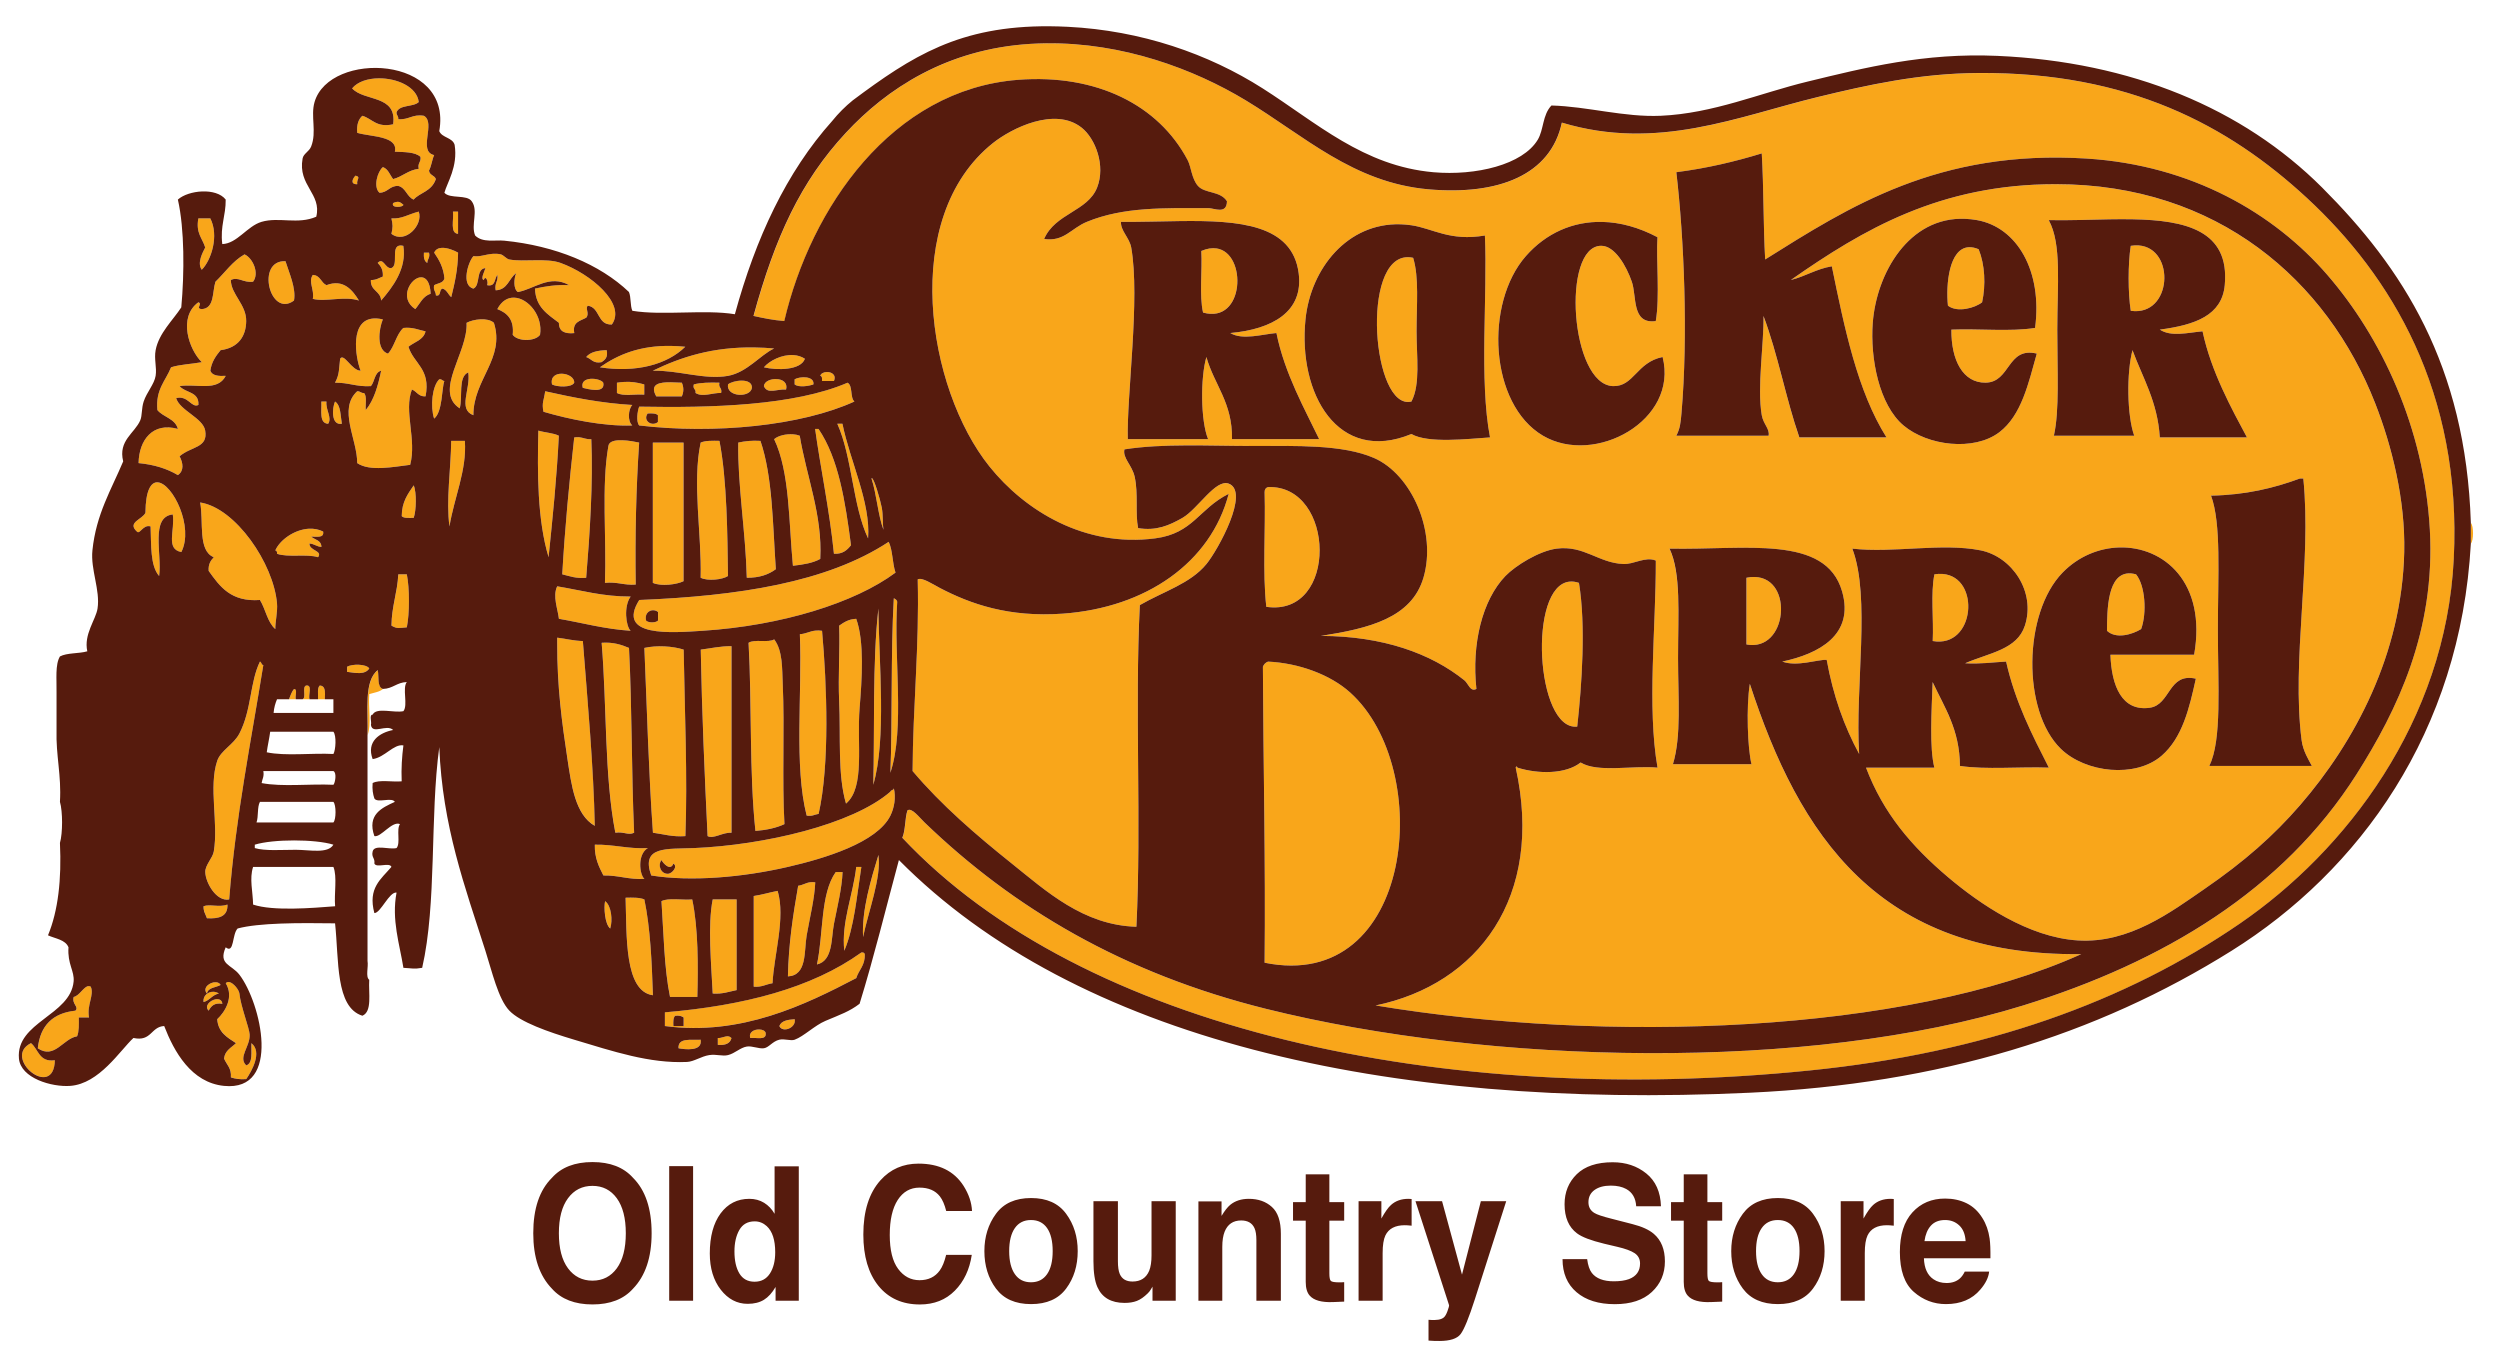
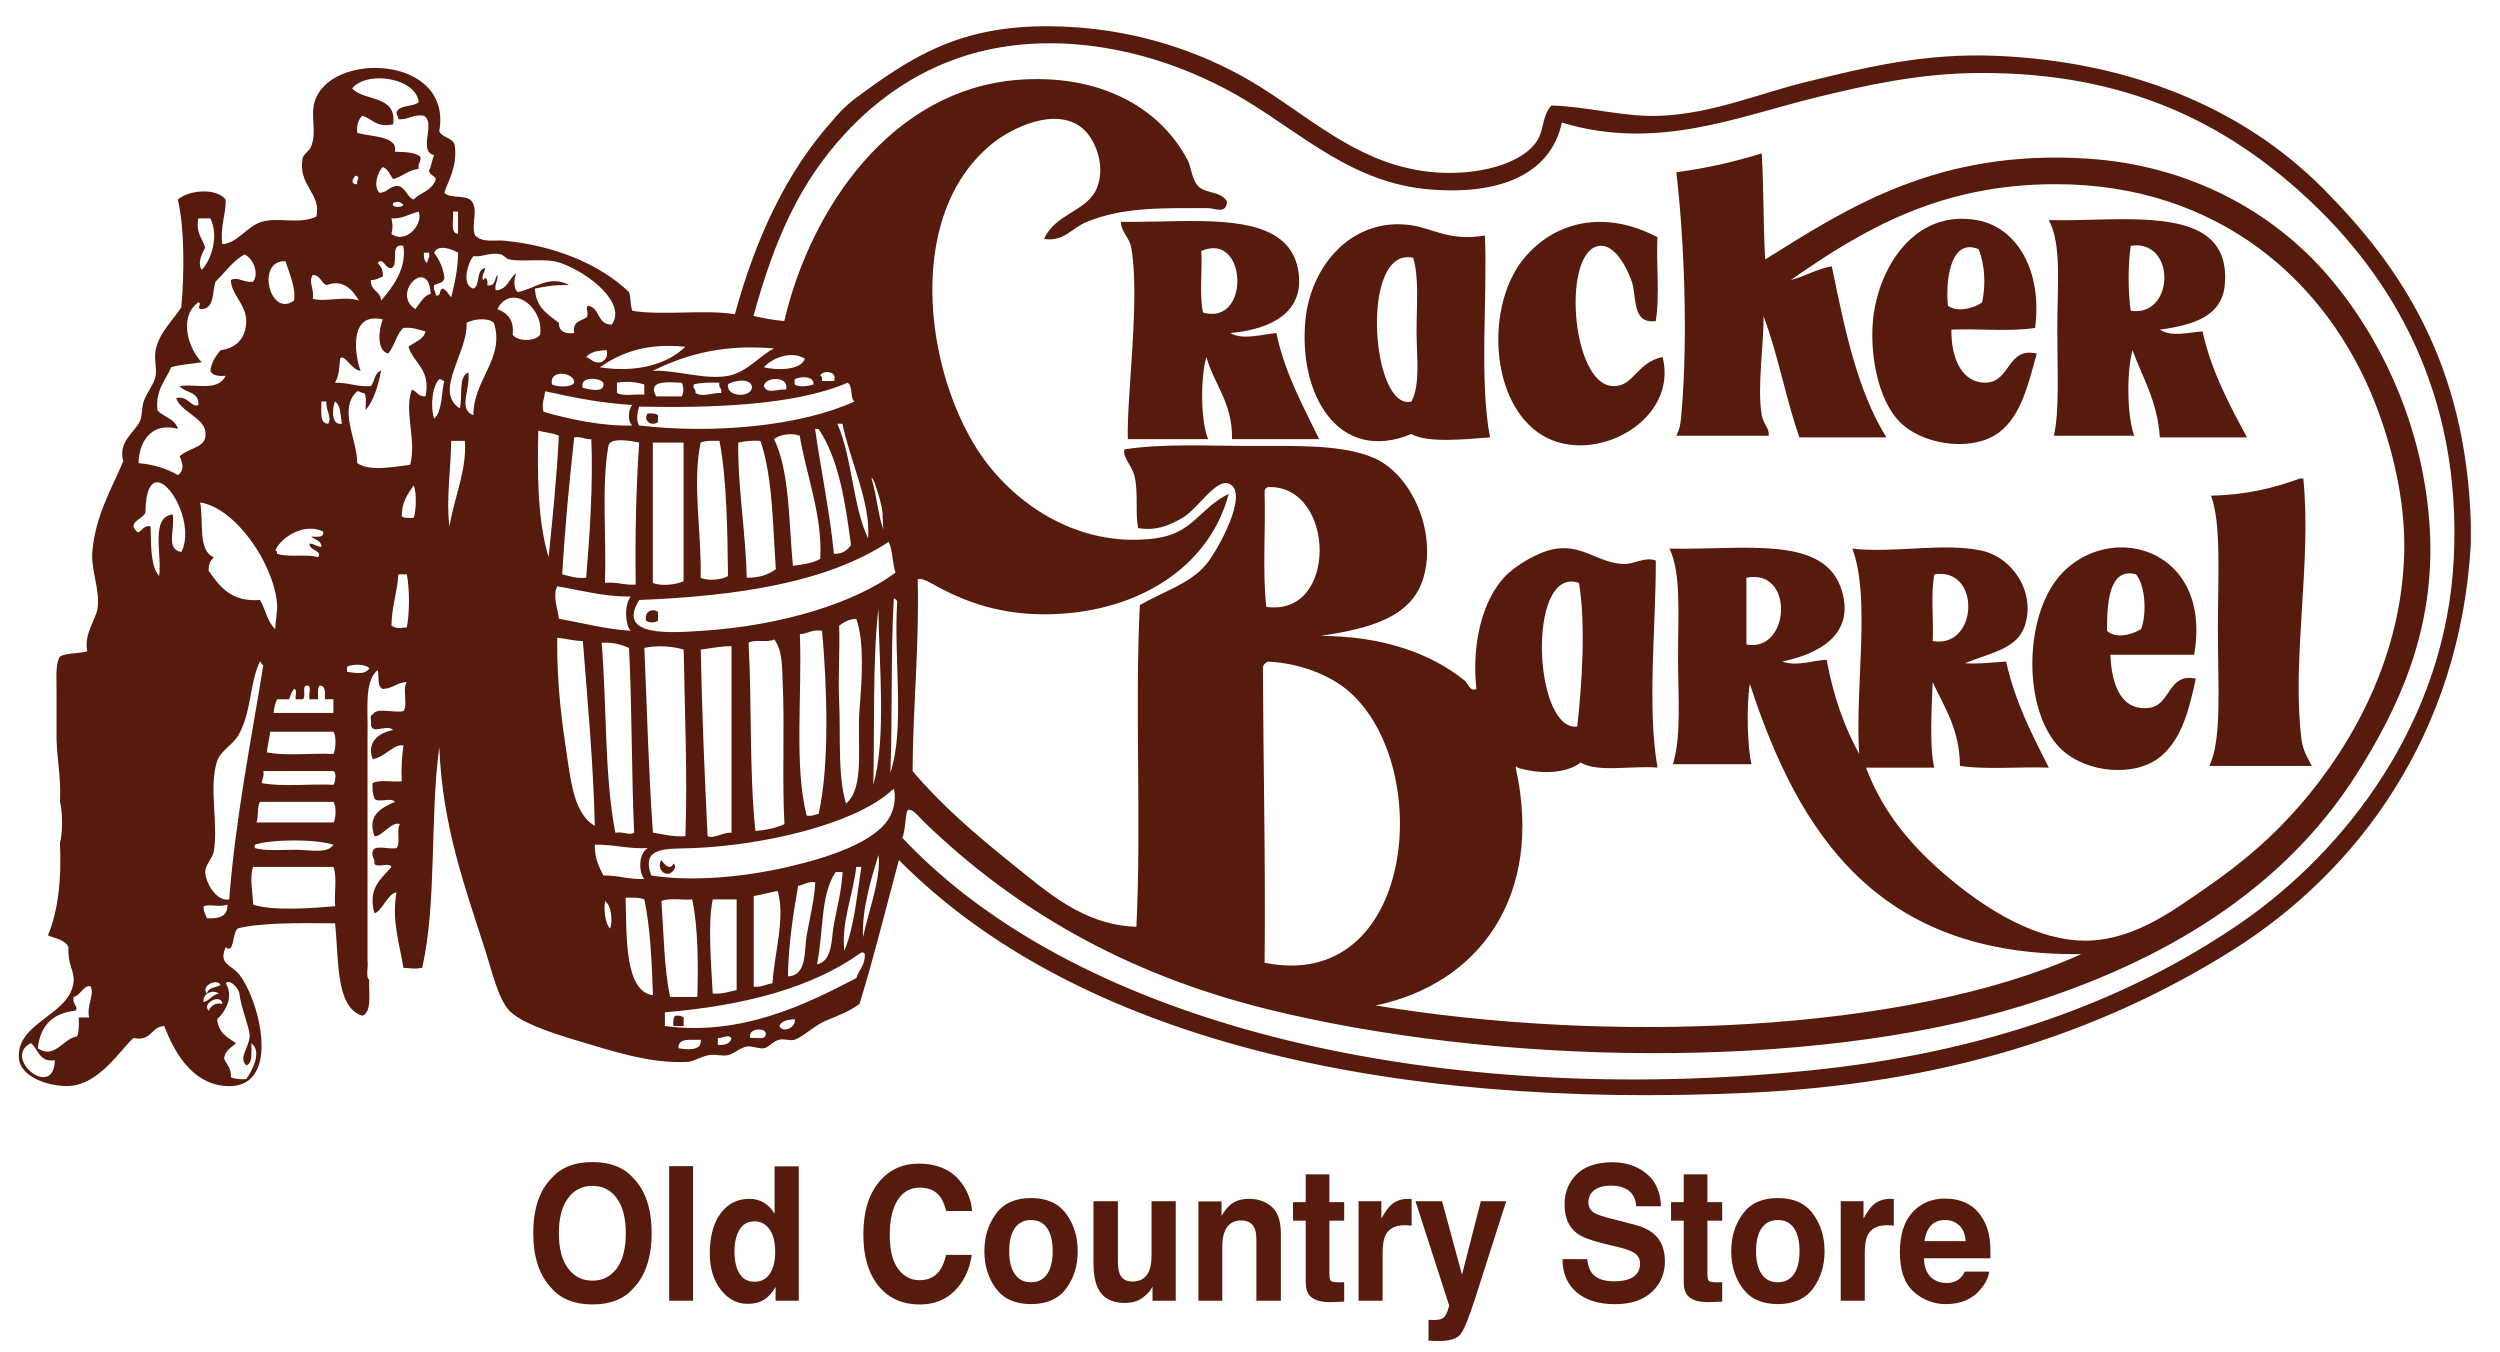
<svg xmlns="http://www.w3.org/2000/svg" width="954pt" height="516pt" viewBox="0 0 954 516" version="1.1">
  <g id="surface1">
-     <path style=" stroke:none;fill-rule:evenodd;fill:rgb(97.647%,65.098%,10.196%);fill-opacity:1;" d="M 399.109 16.531 C 397.152 16.562 395.188 16.621 393.219 16.746 C 361.262 18.742 338.355 33.941 322.805 50.699 C 305.562 69.289 295.809 90.547 287.59 120.57 C 291.328 121.391 295.094 122.184 299.332 122.523 C 309.434 79.301 340.371 34.125 388.656 30.461 C 418.477 28.203 442.156 40.062 453.195 61.152 C 454.555 63.73 454.711 68.199 457.117 70.945 C 459.723 73.918 465.715 72.812 468.195 76.82 C 468.109 81.949 463.434 79.43 461.027 79.43 C 444.211 79.43 428.828 78.867 414.734 84.652 C 408.727 87.125 406.055 92.336 398.441 91.184 C 402.668 81.41 415.043 80.719 418.645 71.594 C 421.984 63.168 417.965 52.879 412.781 48.746 C 402.555 40.598 385.938 48.988 378.883 54.621 C 343.258 83.055 353.695 148.262 377.57 178.023 C 391.164 194.973 413.969 208.977 440.824 205.449 C 455.363 203.531 457.371 194.188 468.855 188.465 C 462.02 214.672 437.359 231.898 405.602 234.168 C 384.961 235.652 370.398 230.5 358.656 224.375 C 355.754 222.859 351.789 220.172 350.184 221.117 C 350.832 246.789 348.355 269.34 348.23 294.246 C 359.141 307.191 372.598 318.75 386.047 329.508 C 399.148 339.988 413.375 353.098 433.633 353.648 C 435.59 314.266 432.992 270.305 434.949 230.91 C 444.066 225.641 454.238 222.723 460.371 215.242 C 464.723 209.941 477.09 187.656 468.844 184.555 C 463.871 182.684 457.062 194.258 451.238 197.605 C 446.066 200.594 441.152 202.672 434.293 201.539 C 433.16 195.895 434.414 188.371 432.98 181.934 C 431.988 177.461 428.336 174.84 429.07 171.496 C 443.871 169.16 461.406 170.191 477.984 170.191 C 494.496 170.191 512.277 169.559 524.273 174.758 C 538.707 181.016 548.324 202.988 543.18 220.465 C 538.645 235.824 522.391 239.832 504.059 242.664 C 527.703 242.727 546.062 249.367 558.824 259.637 C 560.262 260.789 561.059 264.184 563.395 262.898 C 561.527 245.684 565.621 228.984 574.473 219.805 C 578.242 215.895 587.266 210.227 594.047 209.359 C 604.418 208.027 610 214.844 619.465 215.242 C 623.523 215.414 627.859 212.266 631.859 213.934 C 631.922 239.266 628.453 269.965 632.516 292.93 C 622.969 292.039 609.629 294.957 603.172 290.977 C 597.492 295.461 587.035 295.449 579.039 292.93 C 579.039 292.574 578.52 292.195 578.395 292.93 C 589.359 342.441 563.82 375.672 524.922 383.695 C 612.559 398.258 726.848 394.492 794.223 364.102 C 716.762 365.047 686.562 318.684 667.723 260.945 C 666.309 269.797 666.871 285.695 668.367 291.629 L 638.383 291.629 C 641.645 280.844 640.336 266.441 640.336 251.152 C 640.336 233.883 641.531 218.824 637.07 209.363 C 665.949 209.957 696.676 203.91 702.93 225.684 C 707.707 242.344 693.965 249.551 680.105 252.457 C 685.637 254.551 693.586 251.637 697.066 251.805 C 699.52 265.449 703.758 277.305 709.449 287.715 C 707.84 262.02 713.93 228.066 706.84 209.363 C 722.441 211.16 740.969 207.07 755.75 210.023 C 767.812 212.418 776.887 225.824 772.699 238.742 C 769.73 247.883 759.188 249.102 749.875 253.113 C 755.645 253.449 760.363 252.738 765.527 252.457 C 769 267.906 775.441 280.395 781.828 292.93 C 770.727 292.516 757.938 293.781 747.922 292.277 C 747.785 278.266 741.973 269.941 737.492 260.289 C 737.102 271.23 736.211 285.234 738.148 292.93 L 712.059 292.93 C 718.629 310.324 729.438 322.945 743.359 334.719 C 755.391 344.902 773.969 357.695 792.91 358.871 C 812.5 360.102 828.633 347.898 841.156 339.293 C 856.559 328.699 867.602 318.91 877.66 307.293 C 898.562 283.188 916.574 249.625 917.445 210.668 C 917.898 190.664 912.734 170.191 906.352 153.871 C 888.059 107.086 846.254 70.293 784.438 70.293 C 740.203 70.293 710.934 87.59 683.371 106.855 C 688.938 105.469 693.062 102.637 699.023 101.633 C 703.898 125.473 708.785 149.312 719.887 166.93 L 686.629 166.93 C 681.465 152.062 678.418 135.105 672.934 120.57 C 673.168 130.898 670.438 147.809 672.285 158.445 C 672.902 161.945 675.387 163.59 674.898 166.27 L 639.676 166.27 C 641.113 163.477 641.316 161.523 641.645 157.785 C 644.234 127.949 642.629 90.863 639.676 65.727 C 651.43 64.211 662.141 61.664 672.285 58.539 C 673.062 71.695 672.836 85.836 673.586 99.023 C 705.586 78.949 739.633 56.992 796.18 60.504 C 836.336 63 867.816 81.469 888.102 104.898 C 908.684 128.688 925.07 163.191 927.219 202.18 C 929.359 240.84 914.812 270.926 899.176 295.551 C 871.195 339.621 825.613 367.102 772.031 383.695 C 689.707 409.203 568.816 406.273 483.195 384.996 C 428.633 371.441 386.742 346.566 352.824 313.844 C 350.781 311.871 347.902 308.043 346.305 309.277 C 345.301 312.402 345.598 316.824 344.352 319.719 C 413.094 392.875 550.602 422.703 690.586 408.516 C 757.34 401.754 811.168 382.387 854.883 352.359 C 895.094 324.758 933.297 275.418 936.387 213.297 C 939.574 149.516 912.449 105.227 880.312 75.531 C 850.195 47.699 812.258 27.523 755.129 27.875 C 732.508 28.008 712.668 32.449 693.828 37.016 C 663.219 44.438 632.535 57.812 596.031 46.809 C 591.77 66.75 571.953 74.613 545.176 72.266 C 516.453 69.758 497.684 51.793 475.402 38.316 C 455.773 26.418 428.488 16.176 399.168 16.551 Z M 144.613 29.891 C 140.445 29.906 136.496 31.125 134.367 33.727 C 139.039 38.844 151.594 36.062 150.02 47.43 C 143.633 48.832 142.129 45.332 138.277 44.18 C 136.793 45.52 136.039 47.574 136.324 50.699 C 141.582 52.258 152.059 51.848 150.66 57.883 C 154.41 58.055 158.391 57.984 160.445 59.852 C 160.773 61.906 159.27 62.152 159.793 64.414 C 155.73 64.914 153.648 67.391 150.02 68.336 C 148.77 66.762 148.184 64.508 146.098 63.762 C 144.059 65.43 142.344 71.344 144.797 73.555 C 148.012 73.508 148.629 70.855 151.973 70.945 C 154.922 71.695 155.219 75.094 157.84 76.168 C 160.203 73.441 164.684 73.137 166.312 68.336 C 165.828 66.852 163.832 66.902 163.715 65.062 C 164.637 63.367 164.836 60.973 165.668 59.195 C 159.324 57.781 166.496 46.777 161.758 44.18 C 157.355 43.461 156.016 45.828 151.973 45.477 C 152.129 44.242 151.238 44.031 151.32 42.867 C 152.426 39.824 157.684 40.965 159.793 38.945 C 159.117 33.152 151.562 29.859 144.613 29.891 Z M 135.672 67.023 C 134.648 67.996 133.418 70.402 136.324 70.293 C 135.996 68.234 137.855 67.629 135.672 67.023 Z M 152.207 77.055 C 151.648 76.941 151.012 77.066 150.02 77.477 C 149.098 79.555 153.93 79.121 153.93 78.129 C 153.238 77.547 152.758 77.18 152.207 77.055 Z M 159.793 80.73 C 155.676 81.797 153.324 83.621 149.367 83.34 C 149.938 85.941 149.938 86.625 149.367 89.23 C 154.613 93.301 161.621 85.766 159.793 80.73 Z M 172.84 80.73 C 173.27 83.781 171.582 88.969 174.797 89.23 L 174.797 80.73 Z M 75.695 83.34 C 74.633 88.98 77.258 90.906 78.305 94.445 C 77.352 96.348 75.102 100.367 76.996 102.945 C 80.652 99.25 83.629 89.973 80.258 83.34 Z M 749.977 83.508 C 751.422 83.566 752.895 83.734 754.422 83.996 C 769.719 86.727 779.441 103.402 776.59 125.133 C 767.227 126.641 755.094 125.371 744.648 125.781 C 744.535 137.559 749.113 146.125 757.684 146.027 C 767.285 145.902 765.852 132.227 777.242 134.918 C 774.098 146.066 771.449 158.477 762.895 164.965 C 753.234 172.277 735.617 170.121 726.387 162.355 C 717.137 154.555 713.613 136.863 714.648 123.18 C 716.078 104.324 728.402 82.574 749.977 83.508 Z M 813.832 83.68 C 833.973 84.059 850.914 87.918 848.965 108.809 C 847.871 120.398 837.645 124.008 824.188 125.781 C 828.523 128.656 834.793 126.945 840.492 126.434 C 843.766 141.879 851.68 156.129 857.441 166.918 L 824.188 166.918 C 823.324 153.191 817.668 144.285 813.746 133.617 C 811.477 142.199 811.637 158.492 814.414 166.266 L 783.762 166.266 C 785.93 156.652 785.062 141.574 785.062 125.781 C 785.062 108.602 786.801 93.141 781.805 83.996 C 789.113 84.172 797.148 83.82 805.051 83.691 C 808.008 83.637 810.957 83.625 813.832 83.68 Z M 450.414 84.363 C 472.898 84.09 493.133 85.594 495.57 104.246 C 497.5 118.969 485.504 125.645 469.492 127.086 C 474.113 129.918 481.75 127.539 487.09 127.086 C 490.176 142.527 498.105 156.527 503.391 167.574 L 470.145 167.574 C 470.371 153.633 463.379 146.93 460.359 136.238 C 458.066 144.07 458.137 160.574 461.012 167.574 L 430.371 167.574 C 429.875 151.352 435.145 113.895 431.676 94.445 C 430.996 90.691 427.598 88.09 427.766 84.652 C 435.172 84.742 442.922 84.457 450.414 84.363 Z M 611.504 84.684 C 618.258 84.844 625.371 86.75 632.492 90.523 C 631.941 98.715 633.438 113.332 631.84 122.523 C 622.547 123.801 624.656 113.105 622.707 107.496 C 620.676 101.613 616.23 93.738 610.973 93.805 C 595.793 93.977 599.234 146.836 615.535 147.34 C 623.48 147.582 624.531 138.223 634.449 136.234 C 640.594 160.449 608.578 177.887 588.805 166.266 C 568.324 154.227 566.453 115.719 582.281 97.715 C 589.969 88.969 600.25 84.406 611.504 84.684 Z M 534.469 85.594 C 535.816 85.633 537.191 85.746 538.594 85.961 C 546.809 87.168 553.227 92.164 566.637 89.871 C 567.688 112.637 564.402 145.133 568.594 166.918 C 560.18 167.473 544.969 169.273 538.594 165.617 C 510.578 177.191 495.273 150.285 498.18 121.871 C 500.176 102.41 514.215 84.969 534.469 85.582 Z M 816.137 93.656 C 815.191 93.586 814.18 93.625 813.094 93.805 C 812.02 100.598 812.02 111.809 813.094 118.602 C 828.898 120.879 830.309 94.742 816.137 93.656 Z M 152.242 93.75 C 149.258 94.578 152.129 101.262 149.34 102.289 C 146.961 102.676 146.312 97.969 144.125 100.324 C 145.289 101.559 146.281 102.957 146.086 105.543 C 144.641 106.051 143.547 106.914 141.523 106.855 C 141.277 111.031 145.246 110.961 145.434 114.688 C 149.793 109.66 155.332 102.449 153.906 93.805 C 153.211 93.637 152.668 93.637 152.242 93.75 Z M 751.391 94.332 C 743.77 94.613 742.484 108.57 743.332 116.66 C 746.945 119.453 753.715 117.48 756.375 115.352 C 757.824 108.672 757.438 101.031 755.062 95.102 C 753.703 94.531 752.484 94.293 751.391 94.332 Z M 168.605 94.578 C 167.332 94.645 166.238 95.129 165.676 96.414 C 167.539 99.117 169.211 102.023 169.586 106.207 C 169.227 108.02 167.07 108.031 165.676 108.82 C 165.207 110.812 166.352 111.191 166.336 112.73 C 168.551 113.219 167.402 110.324 168.93 110.117 C 170.57 110.664 171 112.41 172.199 113.398 C 173.496 108.16 174.723 102.848 174.809 96.414 C 173.375 95.582 170.742 94.469 168.605 94.578 Z M 464.25 94.785 C 462.57 94.543 460.629 94.805 458.422 95.762 C 458.832 103.402 457.598 112.695 459.082 119.262 C 475.023 123.773 476 96.543 464.25 94.785 Z M 161.766 96.414 C 161.637 98.285 161.934 99.73 163.066 100.336 C 163.055 98.797 164.195 98.41 163.719 96.414 Z M 188.141 96.84 C 185.328 97.027 182.941 98.145 180.672 97.723 C 178.652 99.891 175.84 108.91 180.672 110.117 C 183.48 108.797 181.469 102.66 185.234 102.289 C 184.996 103.414 183.262 106.332 184.582 106.867 C 185.316 104.762 186.453 107.488 185.887 108.82 C 189.199 109.516 188.605 106.312 189.797 104.898 C 190.148 107.426 188.633 108.09 189.145 110.777 C 193.762 110.598 194.16 106.207 196.977 104.246 C 196.102 106.289 195.828 110.254 197.617 111.43 C 203.809 110.344 209.727 104.613 217.188 108.82 C 212.176 108.582 208.086 109.277 204.148 110.117 C 204.383 117.281 209.102 119.965 213.277 123.191 C 213.25 126.488 215.52 127.469 219.145 127.102 C 218.312 122.781 221.496 122.484 223.707 121.223 C 225.109 119.547 223.113 117.52 224.359 116.648 C 229.059 117.379 227.855 124.039 233.492 123.836 C 239.117 115.965 225.461 104.5 213.922 100.336 C 208.438 98.344 200.066 100.043 194.367 99.023 C 193.25 98.82 192.152 97.305 191.098 97.066 C 190.066 96.824 189.074 96.781 188.141 96.84 Z M 93.309 97.066 C 88.742 99.676 85.867 103.977 82.227 107.508 C 80.965 111.477 81.906 117.652 77.004 117.961 C 74.426 117.754 77.484 115.941 75.707 115.352 C 67.848 121.051 72.113 133.434 77.004 138.195 C 73.164 138.93 68.727 139.043 65.273 140.16 C 63.25 145.32 59.297 148.547 60.059 156.488 C 62.309 159.23 66.844 159.68 67.875 163.664 C 58.316 160.984 53.035 167.859 52.879 176.723 C 58.852 177.277 63.781 178.863 67.875 181.301 C 70.312 179.613 69.879 176.707 68.531 174.113 C 73.062 170.254 79.461 170.988 78.316 164.316 C 77.477 159.473 68.613 156.664 67.23 151.914 C 71.816 150.773 73.051 155.824 75.707 154.523 C 76.074 149.367 70.68 149.977 68.531 147.344 C 74.875 146.312 82.973 149.59 86.137 143.418 C 83.371 143.578 80.965 143.363 80.27 141.461 C 80.754 138.023 82.422 135.789 84.18 133.629 C 91.078 132.723 93.891 128.152 93.965 122.535 C 94.039 116.207 88.16 112.367 88.09 106.867 C 90.883 105.43 92.824 107.988 96.562 107.508 C 99.051 104.324 96.508 98.48 93.309 97.066 Z M 537.418 98.145 C 519.031 97.691 523.723 156.938 538.605 153.211 C 542.082 146.672 540.559 136.035 540.559 126.445 C 540.559 116.262 541.562 105.879 539.258 98.379 C 538.621 98.23 538.012 98.156 537.418 98.145 Z M 108.938 99.676 C 97.496 99.176 102.992 121.543 112.188 114.691 C 113.051 110.039 110.34 104.152 108.938 99.676 Z M 119.367 104.898 C 117.535 107.539 120.051 110.469 119.367 114.051 C 124.215 115.328 131.547 112.844 136.973 114.691 C 134.668 110.938 131.184 106.25 124.582 108.82 C 122.473 107.875 122.273 105.031 119.367 104.898 Z M 160.762 105.797 C 156.848 105.719 151.973 113.766 158.48 117.961 C 160.285 115.84 161.367 113.004 164.344 112.07 C 164.117 107.551 162.543 105.84 160.762 105.797 Z M 196.246 113.582 C 193.82 113.473 191.449 114.746 189.781 117.961 C 193.547 119.41 196.246 121.918 195.645 127.746 C 197.539 130.375 204.199 130.375 206.082 127.746 C 207.23 120.57 201.598 113.781 196.246 113.582 Z M 143.762 121.531 C 132.996 120.926 135.684 136.672 137.613 141.461 C 134.215 141.449 131.254 134.539 129.793 136.887 C 129.324 140.406 129.641 142.84 127.84 146.039 C 132.938 145.938 136.18 147.684 141.523 147.34 C 143.027 145.586 142.867 142.133 145.445 141.461 C 144.254 147.23 142.723 152.668 139.566 156.488 C 139.395 154.27 140.078 151.184 138.926 149.961 C 137.695 150.102 137.488 149.219 136.312 149.301 C 128.914 156.109 136.336 167.52 136.312 176.723 C 141.137 180.039 150.215 178.125 156.523 177.371 C 159.074 167.699 154.012 156.93 157.184 148.645 C 159.086 149.355 159.637 151.41 162.391 151.254 C 164.457 140.703 157.855 138.828 155.871 132.328 C 158.141 130.457 161.605 129.781 162.391 126.445 C 159.68 125.895 157.559 124.766 153.918 125.145 C 151.172 127.609 150.59 132.246 148.051 134.93 C 143.602 133.57 144.512 125.77 146.098 121.883 C 145.262 121.688 144.48 121.574 143.762 121.531 Z M 183.332 121.848 C 181.324 121.941 179.301 122.496 178.039 123.191 C 178.645 134.48 165.359 149.27 175.43 155.832 C 176.66 151.398 174.707 143.773 178.691 142.117 C 179.637 148.547 174.598 156.168 180.648 158.445 C 180.59 144.723 192.797 136.863 188.48 123.191 C 187.32 122.113 185.336 121.758 183.332 121.848 Z M 256.117 132.004 C 244.121 131.789 235.855 135.312 228.906 140.16 C 242.797 142.328 254.613 139.086 261.5 132.328 C 259.629 132.141 257.84 132.031 256.117 132.004 Z M 288.172 132.586 C 271.922 132.312 259.887 136.25 249.117 141.461 C 258.965 141.254 268.875 145.023 277.805 143.418 C 285.125 142.105 290.098 135.441 295.41 132.977 C 292.902 132.75 290.496 132.625 288.172 132.586 Z M 231.508 133.629 C 228.117 133.727 225.238 134.312 223.688 136.238 C 225.672 136.863 226.309 138.84 229.555 138.195 C 230.844 137.316 232.09 136.383 231.508 133.629 Z M 302.844 135.504 C 298.34 135.176 293.566 137.707 291.5 140.16 C 296.527 141.391 305.625 141.32 307.148 136.887 C 305.809 136.035 304.348 135.613 302.844 135.504 Z M 315.355 141.973 C 314.262 142.043 313.227 142.539 313.016 143.418 C 313.77 143.531 313.723 144.465 313.668 145.383 L 318.23 145.383 C 319.258 142.938 317.199 141.859 315.355 141.973 Z M 214.469 142.609 C 212.164 142.539 210.004 143.715 210.648 146.68 C 212.473 147.695 218.168 147.965 219.121 146.027 C 219.215 144.012 216.766 142.688 214.469 142.609 Z M 307.719 144.027 C 306.117 143.816 304.203 144.152 303.23 144.723 L 303.23 146.68 C 304.816 147.949 308.684 147.316 310.406 146.68 C 310.625 145.023 309.32 144.242 307.719 144.027 Z M 225.336 144.562 C 223.355 144.719 221.723 145.699 222.387 148.004 C 224.344 148.461 231.074 150.328 230.207 146.027 C 229.59 145.062 227.301 144.398 225.336 144.562 Z M 296.355 144.637 C 294.102 144.523 291.645 145.527 291.5 147.34 C 292.914 150.602 296.344 148.359 299.973 148.645 C 300.648 145.973 298.602 144.75 296.355 144.637 Z M 167.613 144.723 C 164.91 147.34 164.152 155.051 165.656 159.742 C 168.918 157.262 168.551 147.965 169.566 145.371 C 168.73 145.344 168.664 144.539 167.613 144.723 Z M 283.07 145.234 C 280.988 145.23 278.668 145.914 277.805 146.68 C 277.039 151.523 286.301 151.949 286.938 148.004 C 287.008 145.965 285.156 145.246 283.07 145.234 Z M 238.238 145.742 C 237.359 145.781 236.441 145.883 235.422 146.027 L 235.422 149.961 C 237.758 151.309 242.465 150.285 245.855 150.602 L 245.855 146.68 C 243.059 145.914 240.871 145.598 238.238 145.742 Z M 256.047 145.883 C 251.75 145.824 247.715 146.449 250.422 151.254 L 260.195 151.254 C 260.949 149.426 260.949 147.855 260.195 146.027 C 258.945 145.996 257.48 145.902 256.047 145.883 Z M 274.543 146.027 C 270.961 145.938 267.508 145.965 264.758 146.68 C 264.215 148.535 265.68 148.379 265.41 149.961 C 268.145 151.707 271.969 149.805 275.184 149.961 C 275.664 147.965 274.062 148.023 274.543 146.027 Z M 323.441 146.027 C 303.055 154.82 271.41 155.688 243.891 155.176 C 243.266 156.887 242.629 160.77 243.891 162.355 C 272.578 165.73 305.707 162.516 326.043 153.211 C 324.309 151.688 325.527 147.191 323.43 146.027 Z M 208.039 149.301 C 207.57 152.77 206.668 153.703 207.387 157.133 C 217.125 159.996 230.438 162.77 241.289 162.355 C 239.418 160.77 239.703 156.156 241.289 154.523 C 229.172 153.816 218.527 151.637 208.039 149.301 Z M 122.621 153.211 C 122.812 156.723 121.691 161.555 125.23 161.695 C 126.793 159.324 124.215 156.449 124.578 153.211 Z M 127.84 153.211 C 126.758 155.672 126.254 162.445 130.449 161.695 C 129.895 158.547 130.09 154.652 127.84 153.211 Z M 247.152 157.785 C 248.762 157.695 250.297 157.684 251.062 158.445 L 251.062 161.055 C 248.68 162.957 245.191 160.438 247.152 157.785 Z M 319.52 161.695 C 325.242 174.484 325.324 192.906 331.262 205.449 C 332.309 191.738 324.332 175.855 321.477 161.695 Z M 311.047 163.664 C 312.918 177.473 316.613 195.078 318.227 211.32 C 321.641 211.473 323.289 209.871 324.742 208.062 C 322.562 191.316 320 174.934 312.348 163.664 Z M 205.43 164.316 C 205.051 180.469 205.051 198.371 209.34 212.633 C 210.891 197.438 212.473 182.238 213.254 166.27 C 211.086 165.18 207.902 165.082 205.43 164.316 Z M 302.676 165.719 C 299.973 165.504 296.883 166.242 295.41 167.586 C 301.398 180.082 300.961 199.02 302.574 215.891 C 306.496 215.469 310.227 214.855 313.004 213.285 C 313.906 196.594 307.719 181.68 305.184 166.266 C 304.445 165.973 303.578 165.789 302.676 165.719 Z M 220.996 166.848 C 220.449 166.781 219.852 166.793 219.121 166.93 C 217.234 183.98 215.574 201.246 214.555 219.164 C 217.359 219.828 219.816 220.852 223.688 220.465 C 225.066 203.953 226.367 184.062 225.645 167.586 C 223.688 167.746 222.633 167.008 220.996 166.848 Z M 237.266 167.984 C 234.699 167.93 232.387 168.379 232.16 170.191 C 229.457 185.336 231.484 205.199 230.859 222.426 C 235.488 221.914 238.125 223.414 242.59 223.078 C 242.316 204.301 242.742 186.23 243.902 168.887 C 242.66 168.617 239.84 168.043 237.266 167.984 Z M 172.176 168.227 C 172.074 178.805 170.16 191.02 171.523 200.879 C 173.223 190.125 178.223 179.387 177.387 168.227 Z M 274.543 168.227 C 271.855 168.168 269.203 168.105 267.367 168.887 C 264.09 184.277 267.801 203.613 267.367 220.465 C 270.094 221.824 275.73 221.203 277.801 219.805 C 277.59 204.309 277.449 183.195 274.543 168.227 Z M 290.191 168.227 C 286.949 168.035 284.203 168.332 281.715 168.887 C 281.43 184.84 284.543 203.047 284.969 220.465 C 289.801 220.512 293.301 219.234 296.059 217.207 C 294.875 200.102 294.844 181.84 290.191 168.227 Z M 249.105 168.887 L 249.105 222.422 C 252.273 223.84 258.27 223.062 260.848 221.773 L 260.848 168.887 Z M 332.703 182.477 C 332.652 182.488 332.605 182.516 332.562 182.602 C 334.547 188.668 334.977 196.285 337.125 202.18 C 336.758 199.855 337.035 196.629 336.484 193.695 C 335.895 190.551 333.484 182.434 332.703 182.477 Z M 877.645 182.602 L 878.949 182.602 C 882.195 214.648 874.375 252.113 878.297 282.504 C 878.82 286.566 881.02 290.023 882.207 292.289 L 843.094 292.289 C 847.941 282.223 846.344 261.895 846.344 240.051 C 846.344 219.449 847.688 199.867 843.734 189.121 C 856.965 188.883 867.809 186.242 877.645 182.602 Z M 60.211 184.062 C 57.633 183.867 55.57 186.996 55.5 195.648 C 54.465 198.18 48.348 199.305 52.238 202.836 C 53.363 204.125 54.59 200 57.457 200.879 C 57.754 207.984 57.27 215.867 60.723 219.805 C 61.875 211.391 57.312 197.254 65.934 196.305 C 66.832 202.477 63.094 209.488 69.195 210.68 C 74.086 201.062 65.891 184.492 60.211 184.062 Z M 157.867 185.211 C 155.668 188.441 153.305 191.527 153.305 196.965 C 154.141 197.859 156.129 197.605 157.867 197.605 C 158.848 194.871 159.027 187.914 157.867 185.211 Z M 483.875 185.863 C 483.062 186.129 482.547 186.707 482.57 187.816 C 482.996 202.191 481.707 218.273 483.223 231.559 C 510.805 235.57 509.699 184.965 483.875 185.863 Z M 76.375 191.727 C 77.781 199.035 75.387 210.125 81.578 212.633 C 80.426 213.855 79.434 215.258 79.625 217.852 C 83.883 223.824 88.16 229.766 99.184 228.957 C 101.363 232.426 102.016 237.438 105.059 240.043 C 104.988 237.465 105.984 233.402 105.711 230.258 C 104.363 214.973 89.891 193.809 76.375 191.727 Z M 942.898 199.57 L 942.898 207.402 C 943.98 206.273 943.98 200.695 942.898 199.57 Z M 117.91 201.758 C 112.375 202.051 106.836 206 105.059 210.023 C 105.57 210.168 105.812 210.566 105.711 211.32 C 109.867 212.824 117.062 211.289 121.363 212.633 C 123.266 210.094 117.98 210.215 118.094 207.41 C 119.938 207.512 120.816 208.609 122.656 208.711 C 122.641 206.121 120.145 206.008 118.75 204.801 C 120.84 204.707 123.746 205.449 123.316 202.836 C 121.605 201.984 119.754 201.668 117.91 201.758 Z M 339.133 206.758 C 315.539 222.309 281.555 227.441 243.938 228.957 C 234.895 243.336 256.609 241.434 268.062 240.711 C 298.172 238.773 326.219 230.086 341.73 218.512 C 340.5 214.957 340.695 209.973 339.121 206.758 Z M 808.715 208.906 C 825.73 208.438 842.129 222.312 837.277 249.848 L 805.328 249.848 C 805.734 261.781 809.75 271.57 820.332 270.082 C 828.363 268.973 827.348 256.578 837.93 258.988 C 835.445 270.293 832.785 281.512 824.895 288.367 C 814.965 296.996 795.887 294.941 786.422 285.758 C 771.605 271.367 772.016 233.984 787.074 218.512 C 793.125 212.293 800.973 209.121 808.715 208.906 Z M 813.152 218.824 C 803.996 218.188 804.109 233.094 804.027 240.711 C 807.457 243.973 813.66 242.152 817.062 240.051 C 819.305 233.914 818.633 223.414 815.109 219.164 C 814.414 218.98 813.77 218.867 813.152 218.824 Z M 741.32 219.02 C 740.344 218.949 739.301 218.984 738.176 219.164 C 736.684 226.379 737.934 236.324 737.523 244.621 C 753.785 247.496 755.938 220.168 741.32 219.02 Z M 152.004 219.164 C 151.637 226.191 149.465 231.418 149.395 238.754 C 151.648 240.074 152.277 239.609 155.258 239.41 C 156.336 234.098 156.336 224.477 155.258 219.164 Z M 669.664 220.172 C 668.668 220.145 667.598 220.238 666.445 220.465 L 666.445 245.926 C 682.129 248.93 684.637 220.656 669.664 220.172 Z M 599.059 221.938 C 582.945 223.289 586.082 278.973 601.883 277.273 C 603.664 261.324 605.211 238.52 602.535 222.426 C 601.289 221.996 600.137 221.844 599.059 221.938 Z M 212.633 223.738 C 210.812 227.512 212.898 232.457 213.285 236.133 C 222.375 237.699 230.676 240.051 240.664 240.711 C 238.832 239.012 237.941 231.344 240.664 227.648 C 229.98 227.691 221.781 225.242 212.633 223.738 Z M 341.09 228.289 C 339.875 249.285 340.582 275.691 339.777 294.898 C 345.438 277.938 340.953 250.801 342.383 229.605 C 342.242 228.875 341.66 228.59 341.09 228.289 Z M 335.211 232.227 C 332.891 252.531 333.797 279.543 333.258 299.473 C 338.355 281.949 335.383 252.852 335.211 232.227 Z M 249.387 232.867 C 249.98 232.895 250.594 233.117 251.113 233.527 L 251.113 236.789 C 250.246 237.723 247.418 237.723 246.551 236.789 C 245.918 234.27 247.617 232.766 249.387 232.867 Z M 326.746 236.133 C 323.824 236.246 322.023 237.496 320.227 238.742 C 320.555 248.02 319.801 257.949 320.227 267.473 C 320.852 281.199 319.586 295.48 322.836 306.645 C 330.227 300.438 326.91 284.031 328.047 270.082 C 328.926 259.34 329.902 244.773 326.746 236.133 Z M 311.191 240.629 C 308.98 240.871 307.535 241.863 305.238 242.012 C 306.176 265.008 302.961 292.164 307.832 311.223 C 309.953 311.602 310.875 310.777 312.398 310.566 C 316.668 291.742 315.57 261.414 313.711 240.711 C 312.746 240.555 311.914 240.555 311.191 240.629 Z M 212.645 243.32 L 212.645 245.273 C 212.586 261.961 214.434 275.727 216.555 289.668 C 218.055 299.492 219.488 310.875 226.992 315.133 C 226.566 293.145 224.23 267.414 222.418 244.621 C 218.824 244.52 215.941 243.719 212.645 243.32 Z M 295.453 243.973 C 293.168 245.387 287.871 243.781 285.664 245.273 C 286.965 268.777 285.902 294.656 288.273 317.098 C 292.473 316.73 296.258 315.945 299.359 314.477 C 298.41 297.684 299.473 277.832 298.707 260.945 C 298.441 255.039 298.727 248.305 295.453 243.973 Z M 229.602 245.273 C 231.598 269.16 230.605 296.074 234.824 317.754 C 238.168 317.254 239.773 318.883 241.996 317.754 C 240.949 294.629 241.215 270.207 240.027 247.242 C 237.121 246.023 234.031 244.965 229.602 245.273 Z M 279.148 246.582 C 274.773 246.551 271.273 247.402 267.418 247.895 C 267.871 272.02 268.891 295.594 270.027 319.055 C 272.391 320.258 275.695 317.562 279.148 317.754 Z M 253.621 246.66 C 250.992 246.535 248.281 246.707 245.891 247.242 C 246.91 270.812 247.52 294.797 249.16 317.754 C 253.172 318.305 256.609 319.434 261.543 319.055 C 262.418 296.852 261.289 271.012 260.902 247.895 C 258.805 247.211 256.254 246.777 253.621 246.66 Z M 99.195 252.457 C 95.316 260.473 96.07 270.75 91.375 279.883 C 89.172 284.16 84.238 286.328 82.898 290.336 C 79.539 300.27 83.445 314.121 81.59 324.941 C 81.168 327.395 78.262 330.141 78.332 332.77 C 78.445 336.844 82.582 344.137 87.465 343.223 C 90.02 311.074 95.785 283.145 100.5 253.77 C 99.633 253.758 99.902 252.625 99.195 252.457 Z M 483.891 252.457 C 482.949 252.828 482.301 253.484 481.934 254.414 C 482.09 292.137 482.98 329.109 482.582 367.375 C 539.613 379.004 547.73 293.426 515.188 264.219 C 507.656 257.457 495.73 253.035 483.891 252.457 Z M 137 253.672 C 135.273 253.574 133.43 253.855 132.457 254.414 L 132.457 256.379 C 135.629 256.789 139.281 257.609 140.93 255.066 C 140.363 254.188 138.742 253.746 137 253.672 Z M 144.184 255.727 C 138.82 259.922 140.59 271.273 140.273 280.535 C 141.789 276.613 140.5 269.867 140.93 264.867 C 142.742 264.297 144.902 264.047 146.152 262.898 C 143.859 262.156 144.719 258.238 144.184 255.727 Z M 116.805 261.598 C 115.191 262.16 116.988 266.145 115.5 266.832 L 118.105 266.832 C 117.57 265.191 119.379 261.199 116.805 261.598 Z M 122.016 261.598 C 121.012 262.555 121.445 264.949 121.363 266.832 L 123.973 266.832 C 124.07 264.332 124.355 261.652 122.016 261.598 Z M 112.23 262.898 C 111.293 263.914 110.859 265.461 110.277 266.832 L 112.883 266.832 C 112.512 265.688 113.676 262.98 112.23 262.898 Z M 341.094 300.773 C 341.09 301.629 339.949 301.375 339.789 302.082 C 325.285 314.691 291.418 322.508 264.809 323.629 C 254.602 324.062 244.418 322.668 248.512 334.082 C 263.805 336.52 283.516 334.766 300.68 330.809 C 314.773 327.562 334.715 321.543 339.801 311.223 C 341.277 308.195 341.938 304.387 341.094 300.773 Z M 226.992 322.32 C 226.863 327.457 228.578 330.754 230.254 334.082 C 236.031 333.949 239.91 335.727 245.906 335.383 C 244.031 333.641 243.184 326.02 247.207 323.629 C 239.629 324.027 234.301 322.184 226.992 322.32 Z M 335.223 326.238 C 332.426 335.414 328.809 347.227 329.359 357.582 C 331.332 347.961 336.441 334.719 335.223 326.238 Z M 252.422 328.191 C 253.129 329.508 255.863 332.535 256.992 329.492 C 258.793 330.723 256.457 333.273 255.035 333.43 C 252.293 333.652 250.859 330.254 252.422 328.191 Z M 326.758 330.809 C 325.57 341.379 320.988 352.027 322.195 362.801 C 326.004 353.785 326.965 341.902 328.711 330.809 Z M 318.926 332.77 C 313.031 341.012 314.262 356.383 311.766 368.023 C 317.957 366.621 317.156 357.98 318.285 352.355 C 319.562 345.883 321.293 338.93 321.539 332.77 Z M 309.133 336.672 C 307.418 336.902 306.332 337.789 304.59 337.992 C 302.688 348.93 300.934 360.008 300.68 372.586 C 308.113 372.207 306.789 362.883 307.844 356.93 C 309.039 350.133 310.875 342.77 311.105 336.68 C 310.34 336.578 309.707 336.59 309.133 336.672 Z M 296.758 339.945 C 293.656 340.551 290.848 341.434 287.633 341.914 L 287.633 376.52 C 290.734 376.781 292.34 375.566 294.805 375.207 C 295.379 364.227 299.832 350.246 296.758 339.945 Z M 238.734 342.555 C 239.203 356.961 238.188 378.297 249.16 379.773 C 248.723 366.93 248.188 354.203 245.906 343.207 C 244.074 342.438 241.402 342.496 238.734 342.555 Z M 257.902 343.148 C 255.781 343.102 253.793 343.172 252.422 343.855 C 253.266 356.293 253.449 369.398 255.691 380.43 L 266.117 380.43 C 266.457 368.887 266.473 354.043 264.164 343.207 C 262.262 343.387 260.023 343.203 257.902 343.148 Z M 271.98 343.207 C 270.027 352.926 271.43 367.871 271.98 379.117 C 275.738 379.398 278.195 378.383 281.113 377.812 L 281.113 343.207 Z M 230.914 343.855 C 230.402 346.121 230.758 352.555 232.867 354.316 C 233.867 351.195 233.324 345.555 230.914 343.855 Z M 86.805 345.164 C 83.504 346.348 80.105 344.859 77.68 345.824 C 77.621 347.852 78.477 348.93 78.98 350.387 C 83.617 350.672 86.984 349.703 86.805 345.164 Z M 328.711 363.449 C 309.73 377.074 283.766 383.723 253.734 386.297 L 253.734 391.527 C 282.844 395.395 307.293 383.379 326.758 373.242 C 327.73 370.078 330.188 368.41 330.012 364.102 C 329.871 363.59 329.473 363.336 328.711 363.449 Z M 87.512 374.75 C 87.281 374.695 87.043 374.695 86.832 374.758 C 86.586 374.82 86.359 374.965 86.152 375.195 C 89.355 380.43 85.938 386.102 82.898 388.918 C 83.258 393.992 86.789 395.906 90.074 398.055 C 88.32 399.773 85.852 400.801 85.512 403.934 C 86.461 406.246 88.395 407.551 88.109 411.105 C 89.734 411.656 91.605 411.969 93.984 411.758 C 96.039 408.754 100.234 401.441 95.938 398.055 C 95.844 401.43 96.605 405.691 93.984 406.555 C 90.75 403.453 95.488 399.43 95.285 394.789 C 95.184 392.363 91.832 383.906 91.375 379.117 C 91.25 377.812 89.184 375.094 87.512 374.75 Z M 82.441 374.809 C 80.188 374.656 77.086 376.918 78.98 379.117 C 79.434 376.746 82.387 376.867 84.199 375.855 C 83.855 375.18 83.195 374.863 82.441 374.809 Z M 33.844 376.285 C 32.012 376.324 30.367 379.98 28.129 380.43 C 27.348 383.242 30.266 384.086 28.781 385.648 C 20.141 386.57 15.352 391.352 14.434 400.012 C 20.859 404.344 24.082 396.297 29.434 395.438 C 30.215 393.613 30.152 390.93 30.082 388.258 L 33.996 388.258 C 33.066 383.461 36.078 379.695 34.645 376.508 C 34.379 376.344 34.109 376.273 33.844 376.285 Z M 81.531 378.453 C 79.434 378.363 77.383 379.922 77.68 382.387 C 80.074 381.727 80.996 379.613 83.543 379.117 C 82.922 378.691 82.227 378.48 81.531 378.453 Z M 83.207 381.281 C 82.91 381.25 82.605 381.258 82.285 381.324 C 80.199 381.691 77.852 383.859 79.637 385.648 C 80.555 383.961 81.746 382.539 84.852 383.039 C 84.75 381.895 84.066 381.371 83.207 381.281 Z M 257.633 387.617 C 259.148 387.402 260.141 387.703 260.902 388.258 L 260.902 391.527 L 256.992 391.527 C 256.895 389.922 256.883 388.383 257.633 387.617 Z M 303.281 388.918 C 300.648 389.105 298.195 389.477 297.406 391.527 C 298.664 394.305 303.965 392.168 303.281 388.918 Z M 289.77 392.828 C 287.848 392.773 285.582 393.848 286.32 396.102 C 288.625 395.793 292.605 397.164 292.195 394.133 C 291.969 393.309 290.938 392.855 289.77 392.828 Z M 277.984 395.453 C 276.766 395.262 275.441 396.172 273.938 396.102 L 273.938 398.711 C 276.766 398.938 278.656 398.211 279.16 396.102 C 278.766 395.711 278.383 395.52 277.984 395.453 Z M 267.418 396.754 C 263.734 396.98 258.68 395.832 258.945 400.012 C 261.301 400.434 268.102 401.371 267.418 396.754 Z M 11.828 398.043 C 0.605 403.625 20.57 420 20.961 404.574 C 14.883 405.438 14.719 400.379 11.828 398.043 Z M 11.828 398.043 " />
    <path style=" stroke:none;fill-rule:nonzero;fill:rgb(33.725%,10.588%,5.098%);fill-opacity:1;" d="M 400.477 10.02 C 366.133 9.805 348.004 21.422 325.414 38.293 C 324.25 39.734 323.016 41.109 321.715 42.418 C 323.016 41.121 324.238 39.734 325.41 38.293 C 322.531 40.641 319.918 43.246 317.59 46.137 C 300.109 65.633 288.367 90.863 280.426 119.914 C 268.863 118.004 252.863 120.516 241.301 118.598 C 240.438 116.629 240.859 113.398 240 111.418 C 228.906 100.836 211.875 93.77 192.402 91.84 C 188.906 91.488 184.199 92.746 181.312 89.871 C 179.613 85.746 182.656 80.406 180.008 76.809 C 178.164 74.102 171.707 76 169.578 73.555 C 170.602 69.711 174.809 63.605 173.488 55.273 C 172.656 52.41 168.719 52.656 167.625 50.047 C 172.789 20.977 125.742 19.305 120.031 38.945 C 118.457 44.34 120.953 50.32 118.73 55.918 C 117.953 57.871 115.812 58.59 115.469 60.492 C 113.586 70.801 122.867 73.957 120.684 82.699 C 113.664 85.777 106.438 82.699 99.82 84.652 C 94.293 86.289 90.496 92.957 84.82 93.141 C 83.973 86.199 86.195 82.332 86.125 76.156 C 82.492 71.508 71.93 72.531 67.875 76.156 C 70.445 87.508 70.371 104.262 69.18 117.293 C 66.094 122.086 60.598 127.129 59.391 133.617 C 58.746 137.059 59.891 140.285 59.391 143.406 C 58.871 146.633 56.012 149.641 54.828 153.211 C 53.957 155.824 54.293 158.594 53.527 160.387 C 51.418 165.32 45.031 168.082 47.012 176.059 C 42.535 186.742 36.688 196.145 35.27 210.012 C 34.508 217.367 38.301 225.148 37.223 232.211 C 36.57 236.48 31.887 242.059 33.316 248.543 C 30.117 249.469 25.566 249.059 22.875 250.496 C 20.992 253.617 21.668 259.297 21.574 264.211 L 21.574 278.562 C 21.305 288.398 23.477 295.809 22.875 305.992 C 23.957 309.699 23.957 317.949 22.875 321.656 C 23.527 335.586 22.199 347.527 18.316 356.918 C 21.145 358.219 24.953 358.547 26.137 361.492 C 25.68 367.898 28.473 370.516 28.094 374.543 C 26.898 387.484 5.996 390.027 7.227 403.934 C 7.891 411.457 19.762 414.887 26.797 414.375 C 37.902 413.57 45.828 400.801 50.918 396.09 C 57.836 397.586 57.52 391.824 62.652 391.527 C 66.434 401.32 72.992 413.125 85.48 414.375 C 107.625 416.598 99.562 382.617 91.348 371.934 C 88.316 368.012 83.207 368.113 86.125 361.492 C 89.449 364.156 88.488 356.508 90.688 354.309 C 98.727 352.156 113.871 352.141 127.863 352.344 C 129.371 366.344 127.953 384.383 138.289 387.605 C 142.117 386.004 140.582 379.016 140.898 373.902 C 139.406 372.773 140.656 368.914 140.246 366.711 L 140.246 280.531 C 140.547 271.266 138.777 259.91 144.156 255.715 C 144.684 258.234 143.816 262.145 146.109 262.898 C 149.926 262.809 151.41 260.375 155.234 260.277 C 153.422 262.602 155.781 269.102 153.941 271.383 C 150.359 272.164 143.633 269.781 142.199 272.699 C 140.758 272.781 141.922 275.461 141.547 276.609 C 142.074 280.477 147.5 276.156 150.031 278.562 C 144.789 279.586 139.738 282.984 142.199 289.668 C 146.816 289.062 150.223 283.781 153.941 284.445 C 153.387 288.684 153.078 293.168 153.281 298.156 C 149.691 298.48 144.738 297.434 142.199 298.809 C 141.992 301.184 142.301 303.059 142.855 304.684 C 143.969 306.609 149.551 304.066 150.672 305.992 C 145.719 308.246 139.996 310.848 142.855 319.047 C 145.301 319.73 149.555 313.16 152.629 314.477 C 151.152 316.488 152.941 321.746 151.328 323.617 C 148.562 324.336 142.836 322.086 142.199 324.93 C 141.664 327.195 143.168 327.438 142.855 329.492 C 143.547 331.406 148.664 328.895 149.371 330.809 C 145.391 335.5 140.305 338.84 142.855 348.434 C 145.273 348.445 148.523 340.215 151.328 340.602 C 149.328 350.941 152.516 360.363 153.941 369.324 C 157.457 369.496 157.816 369.883 161.102 369.324 C 166.734 344.707 164.016 311.746 167.625 285.098 C 168.844 315.371 177.387 338.289 185.223 362.801 C 187.73 370.613 190.105 381.168 194.355 385.648 C 198.539 390.051 209.172 393.777 219.133 396.754 C 233.961 401.188 247.84 405.887 262.168 405.242 C 264.809 405.121 267.59 403.09 270.645 402.621 C 273.426 402.203 275.676 403.168 277.816 402.621 C 280.465 401.965 282.465 399.773 284.992 399.363 C 286.98 399.035 289.598 400.297 291.512 400.012 C 293.426 399.73 294.758 397.391 297.375 396.754 C 299.336 396.273 301.715 397.309 303.242 396.754 C 306.727 395.477 310.875 391.301 314.98 389.57 C 320.738 387.133 324.137 386.004 328.016 383.039 C 333.512 365.25 338.07 346.531 343.02 328.191 C 410.559 396.398 528.574 423.5 667.723 416.984 C 740.285 413.582 799.777 395.238 851.594 362.801 C 900.156 332.395 938.906 279.531 942.875 207.402 L 942.875 199.57 C 940.945 139.066 916.598 102.082 886.145 71.594 C 855.863 41.324 813.25 23.574 762.211 21.32 C 734.207 20.09 711.688 25.812 689.828 31.121 C 671.398 35.59 653.77 43.297 633.754 44.18 C 619.742 44.793 605.75 40.617 592.027 40.258 C 588.566 43.902 589.133 49.441 586.809 53.32 C 581.059 62.883 563.145 67.129 547.035 65.727 C 520.293 63.379 502.473 46.871 481.832 33.727 C 461.137 20.543 435.488 11.629 407.496 10.227 C 405.062 10.102 402.695 10.043 400.402 10.02 Z M 399.109 16.531 C 428.43 16.152 455.715 26.395 475.375 38.293 C 497.656 51.773 516.426 69.738 545.141 72.246 C 571.926 74.586 591.742 66.727 596 46.789 C 632.504 57.793 663.188 44.414 693.801 36.992 C 712.641 32.426 732.48 27.98 755.094 27.852 C 812.215 27.508 850.164 47.68 880.281 75.508 C 912.406 105.203 939.531 149.496 936.359 213.273 C 933.27 275.402 895.062 324.734 854.852 352.344 C 811.141 382.355 757.297 401.73 690.543 408.496 C 550.566 422.68 413.066 392.855 344.32 319.703 C 345.57 316.801 345.27 312.379 346.277 309.262 C 347.875 308.02 350.75 311.852 352.793 313.824 C 386.715 346.535 428.602 371.422 483.207 384.996 C 568.824 406.273 689.719 409.191 772.043 383.684 C 825.613 367.09 871.203 339.621 899.199 295.547 C 914.824 270.926 929.371 240.84 927.23 202.168 C 925.07 163.18 908.684 128.676 888.102 104.898 C 867.816 81.457 836.348 63 796.18 60.504 C 739.637 56.98 705.598 78.949 673.586 99.012 C 672.848 85.832 673.062 71.684 672.285 58.539 C 662.141 61.652 651.43 64.199 639.688 65.715 C 642.629 90.863 644.223 127.949 641.645 157.781 C 641.316 161.523 641.113 163.465 639.688 166.266 L 674.898 166.266 C 675.398 163.59 672.902 161.945 672.285 158.434 C 670.441 147.797 673.176 130.887 672.945 120.57 C 678.43 135.094 681.477 152.059 686.633 166.918 L 719.887 166.918 C 708.797 149.301 703.91 125.461 699.023 101.625 C 693.074 102.625 688.949 105.465 683.371 106.855 C 710.934 87.59 740.215 70.281 784.438 70.281 C 846.266 70.281 888.07 107.082 906.359 153.859 C 912.746 170.18 917.898 190.664 917.457 210.652 C 916.574 249.613 898.562 283.18 877.672 307.293 C 867.602 318.898 856.57 328.688 841.156 339.281 C 828.633 347.898 812.512 360.102 792.91 358.871 C 773.969 357.684 755.391 344.891 743.359 334.719 C 729.438 322.934 718.641 310.312 712.07 292.93 L 738.148 292.93 C 736.223 285.234 737.113 271.23 737.492 260.277 C 741.984 269.934 747.797 278.266 747.922 292.277 C 757.938 293.781 770.73 292.516 781.828 292.93 C 775.449 280.383 769 267.906 765.527 252.453 C 760.375 252.738 755.645 253.445 749.875 253.105 C 759.188 249.102 769.738 247.883 772.699 238.73 C 776.887 225.824 767.824 212.418 755.75 210.012 C 740.98 207.07 722.441 211.148 706.848 209.359 C 713.93 228.066 707.84 262.008 709.449 287.703 C 703.77 277.293 699.52 265.438 697.066 251.793 C 693.598 251.633 685.641 254.539 680.117 252.453 C 693.973 249.539 707.719 242.34 702.938 225.684 C 696.688 203.898 665.961 209.945 637.094 209.359 C 641.555 218.824 640.344 233.871 640.344 251.152 C 640.344 266.441 641.656 280.832 638.387 291.629 L 668.375 291.629 C 666.883 285.688 666.32 269.793 667.734 260.938 C 686.562 318.672 716.773 365.047 794.223 364.09 C 726.859 394.492 612.578 398.258 524.938 383.684 C 563.84 375.66 589.363 342.441 578.395 292.93 C 578.52 292.188 579.051 292.562 579.039 292.93 C 587.035 295.438 597.492 295.461 603.172 290.969 C 609.629 294.953 622.977 292.039 632.516 292.93 C 628.465 269.953 631.93 239.254 631.859 213.922 C 627.871 212.254 623.527 215.406 619.465 215.23 C 610 214.832 604.43 208.027 594.047 209.359 C 587.266 210.227 578.254 215.891 574.473 219.801 C 565.633 228.984 561.539 245.684 563.395 262.895 C 561.059 264.172 560.262 260.785 558.836 259.637 C 546.074 249.367 527.715 242.727 504.07 242.664 C 522.391 239.82 538.652 235.824 543.188 220.453 C 548.336 202.977 538.707 181.004 524.285 174.75 C 512.289 169.551 494.496 170.18 477.984 170.18 C 461.406 170.18 443.883 169.16 429.082 171.484 C 428.336 174.828 432 177.461 432.992 181.934 C 434.426 188.371 433.16 195.887 434.301 201.527 C 441.164 202.66 446.066 200.582 451.25 197.605 C 457.074 194.246 463.883 182.672 468.863 184.543 C 477.102 187.645 464.723 209.941 460.379 215.242 C 454.254 222.723 444.066 225.641 434.961 230.906 C 433.004 270.305 435.602 314.254 433.648 353.648 C 413.375 353.098 399.148 339.977 386.047 329.492 C 372.598 318.738 359.152 307.18 348.242 294.234 C 348.359 269.34 350.84 246.777 350.195 221.105 C 351.789 220.168 355.766 222.848 358.668 224.375 C 370.398 230.5 384.961 235.652 405.613 234.168 C 437.359 231.887 462.031 214.672 468.863 188.453 C 457.391 194.188 455.375 203.531 440.824 205.438 C 413.98 208.965 391.176 194.965 377.57 178.012 C 353.695 148.262 343.258 83.043 378.883 54.609 C 385.938 48.988 402.566 40.586 412.793 48.746 C 417.98 52.879 421.984 63.156 418.656 71.582 C 415.043 80.707 402.668 81.398 398.441 91.184 C 406.055 92.332 408.727 87.121 414.746 84.652 C 428.828 78.867 444.211 79.43 461.039 79.418 C 463.434 79.418 468.109 81.949 468.207 76.809 C 465.727 72.801 459.734 73.918 457.129 70.934 C 454.723 68.195 454.566 63.73 453.219 61.141 C 442.133 40.051 418.43 28.18 388.602 30.453 C 340.316 34.113 309.391 79.301 299.277 122.512 C 295.055 122.172 291.285 121.391 287.535 120.559 C 295.766 90.535 305.512 69.273 322.758 50.699 C 338.312 33.93 361.207 18.73 393.172 16.746 C 395.145 16.621 397.113 16.551 399.066 16.52 Z M 144.613 29.891 C 151.562 29.859 159.117 33.152 159.793 38.945 C 157.684 40.965 152.426 39.824 151.32 42.867 C 151.238 44.031 152.129 44.242 151.973 45.477 C 156.016 45.828 157.344 43.461 161.746 44.18 C 166.484 46.777 159.324 57.781 165.668 59.184 C 164.848 60.973 164.641 63.367 163.715 65.062 C 163.832 66.902 165.84 66.852 166.324 68.336 C 164.695 73.137 160.203 73.441 157.84 76.168 C 155.219 75.094 154.922 71.695 151.973 70.945 C 148.629 70.855 148.012 73.508 144.797 73.555 C 142.344 71.344 144.059 65.43 146.109 63.762 C 148.184 64.508 148.77 66.762 150.02 68.336 C 153.648 67.391 155.73 64.914 159.793 64.414 C 159.27 62.152 160.773 61.906 160.445 59.852 C 158.402 57.984 154.414 58.055 150.672 57.883 C 152.062 51.848 141.582 52.246 136.324 50.699 C 136.039 47.574 136.793 45.52 138.277 44.18 C 142.129 45.332 143.633 48.832 150.02 47.43 C 151.594 36.062 139.039 38.844 134.367 33.727 C 136.496 31.125 140.445 29.906 144.613 29.891 Z M 135.672 67.023 C 137.855 67.629 135.996 68.234 136.324 70.293 C 133.418 70.391 134.648 67.996 135.672 67.023 Z M 152.207 77.055 C 152.758 77.18 153.238 77.547 153.93 78.129 C 153.93 79.121 149.098 79.555 150.02 77.477 C 151.012 77.066 151.648 76.941 152.207 77.055 Z M 159.793 80.742 C 161.621 85.777 154.613 93.301 149.367 89.23 C 149.938 86.625 149.938 85.941 149.367 83.34 C 153.324 83.621 155.676 81.809 159.793 80.742 Z M 172.84 80.742 L 174.797 80.742 L 174.797 89.23 C 171.582 88.969 173.27 83.793 172.84 80.742 Z M 75.695 83.34 L 80.258 83.34 C 83.629 89.973 80.652 99.25 76.996 102.945 C 75.102 100.367 77.352 96.348 78.305 94.445 C 77.258 90.906 74.633 88.98 75.695 83.34 Z M 749.977 83.508 C 728.402 82.574 716.078 104.324 714.648 123.18 C 713.613 136.863 717.125 154.555 726.387 162.355 C 735.609 170.121 753.246 172.277 762.906 164.965 C 771.461 158.477 774.098 146.066 777.242 134.93 C 765.852 132.227 767.285 145.902 757.684 146.027 C 749.113 146.125 744.535 137.559 744.648 125.781 C 755.094 125.359 767.227 126.641 776.59 125.133 C 779.441 103.402 769.719 86.727 754.422 83.996 C 752.895 83.734 751.422 83.566 749.977 83.508 Z M 813.832 83.68 C 810.957 83.625 808.008 83.637 805.051 83.691 C 797.148 83.82 789.113 84.172 781.805 83.996 C 786.809 93.141 785.062 108.602 785.062 125.781 C 785.062 141.574 785.93 156.652 783.762 166.266 L 814.414 166.266 C 811.637 158.492 811.484 142.199 813.758 133.617 C 817.668 144.285 823.324 153.191 824.188 166.918 L 857.441 166.918 C 851.68 156.129 843.766 141.879 840.492 126.434 C 834.793 126.945 828.523 128.645 824.188 125.781 C 837.645 123.996 847.883 120.402 848.965 108.809 C 850.914 87.918 833.973 84.059 813.832 83.68 Z M 450.414 84.363 C 442.922 84.445 435.172 84.742 427.766 84.652 C 427.586 88.09 430.996 90.691 431.676 94.445 C 435.145 113.895 429.875 151.352 430.371 167.574 L 461.008 167.574 C 458.137 160.574 458.066 144.082 460.359 136.238 C 463.379 146.93 470.371 153.633 470.133 167.574 L 503.391 167.574 C 498.105 156.527 490.176 142.527 487.09 127.086 C 481.75 127.539 474.113 129.918 469.492 127.086 C 485.504 125.645 497.5 118.969 495.57 104.246 C 493.133 85.605 472.898 84.09 450.414 84.363 Z M 611.504 84.684 C 600.25 84.406 589.969 88.969 582.281 97.715 C 566.453 115.719 568.324 154.227 588.805 166.266 C 608.578 177.887 640.594 160.449 634.449 136.238 C 624.531 138.223 623.48 147.582 615.535 147.34 C 599.234 146.836 595.793 93.965 610.973 93.793 C 616.23 93.727 620.676 101.613 622.707 107.508 C 624.656 113.105 622.559 123.801 631.84 122.523 C 633.438 113.344 631.941 98.727 632.492 90.523 C 625.371 86.75 618.258 84.844 611.504 84.684 Z M 534.469 85.594 C 514.215 84.969 500.176 102.41 498.18 121.871 C 495.273 150.285 510.578 177.191 538.594 165.617 C 544.969 169.285 560.168 167.473 568.594 166.918 C 564.402 145.133 567.688 112.637 566.637 89.871 C 553.227 92.164 546.809 87.168 538.594 85.961 C 537.191 85.758 535.816 85.633 534.469 85.594 Z M 816.137 93.656 C 830.309 94.742 828.898 120.879 813.094 118.602 C 812.02 111.797 812.02 100.598 813.094 93.805 C 814.18 93.625 815.191 93.586 816.137 93.656 Z M 152.242 93.75 C 152.668 93.637 153.211 93.637 153.906 93.805 C 155.332 102.449 149.793 109.66 145.434 114.688 C 145.246 110.961 141.277 111.031 141.523 106.855 C 143.547 106.914 144.637 106.051 146.078 105.543 C 146.27 102.957 145.289 101.559 144.125 100.324 C 146.312 97.969 146.961 102.676 149.34 102.289 C 152.129 101.262 149.258 94.578 152.242 93.75 Z M 751.391 94.332 C 752.484 94.293 753.703 94.531 755.062 95.113 C 757.438 101.035 757.824 108.684 756.375 115.352 C 753.715 117.492 746.945 119.445 743.332 116.648 C 742.484 108.57 743.77 94.613 751.391 94.332 Z M 168.605 94.578 C 170.742 94.477 173.375 95.582 174.809 96.414 C 174.723 102.848 173.496 108.16 172.199 113.398 C 171 112.41 170.57 110.664 168.93 110.129 C 167.402 110.332 168.551 113.219 166.336 112.738 C 166.352 111.203 165.207 110.812 165.676 108.82 C 167.07 108.043 169.227 108.031 169.586 106.207 C 169.211 102.023 167.539 99.125 165.676 96.414 C 166.238 95.141 167.332 94.645 168.605 94.578 Z M 464.25 94.797 C 476 96.555 475.035 123.785 459.082 119.27 C 457.598 112.695 458.832 103.414 458.422 95.766 C 460.629 94.816 462.57 94.543 464.25 94.797 Z M 161.758 96.414 L 163.719 96.414 C 164.195 98.41 163.055 98.797 163.066 100.336 C 161.934 99.742 161.621 98.285 161.758 96.414 Z M 188.141 96.852 C 189.074 96.793 190.066 96.828 191.098 97.066 C 192.152 97.305 193.25 98.828 194.367 99.023 C 200.055 100.055 208.438 98.355 213.922 100.336 C 225.449 104.508 239.105 115.965 233.48 123.836 C 227.844 124.051 229.07 117.395 224.359 116.66 C 223.113 117.527 225.109 119.559 223.707 121.223 C 221.484 122.484 218.312 122.793 219.145 127.113 C 215.52 127.469 213.25 126.488 213.277 123.191 C 209.102 119.977 204.383 117.281 204.148 110.129 C 208.086 109.277 212.176 108.582 217.188 108.82 C 209.727 104.621 203.809 110.344 197.617 111.441 C 195.828 110.258 196.098 106.289 196.977 104.25 C 194.16 106.219 193.762 110.609 189.145 110.781 C 188.633 108.09 190.148 107.438 189.797 104.91 C 188.605 106.312 189.199 109.523 185.887 108.82 C 186.453 107.488 185.316 104.762 184.582 106.867 C 183.262 106.332 184.996 103.426 185.234 102.297 C 181.469 102.66 183.48 108.797 180.672 110.129 C 175.84 108.922 178.652 99.891 180.672 97.723 C 182.941 98.145 185.328 97.039 188.141 96.852 Z M 93.309 97.066 C 96.508 98.488 99.051 104.336 96.562 107.508 C 92.824 108 90.883 105.43 88.09 106.867 C 88.16 112.367 94.039 116.207 93.953 122.535 C 93.891 128.152 91.078 132.723 84.18 133.629 C 82.422 135.789 80.738 138.035 80.27 141.461 C 80.965 143.375 83.371 143.578 86.137 143.43 C 82.973 149.59 74.875 146.312 68.531 147.344 C 70.68 149.977 76.074 149.367 75.707 154.535 C 73.047 155.824 71.816 150.773 67.223 151.914 C 68.613 156.676 77.477 159.473 78.305 164.316 C 79.449 171 73.062 170.254 68.531 174.113 C 69.875 176.711 70.32 179.613 67.875 181.301 C 63.793 178.863 58.852 177.289 52.879 176.723 C 53.035 167.859 58.328 161 67.875 163.676 C 66.855 159.691 62.309 159.242 60.059 156.488 C 59.297 148.559 63.25 145.32 65.27 140.16 C 68.727 139.043 73.164 138.93 77.004 138.207 C 72.113 133.434 67.848 121.051 75.695 115.352 C 77.484 115.941 74.426 117.754 77.004 117.961 C 81.906 117.652 80.965 111.477 82.215 107.508 C 85.867 103.984 88.742 99.676 93.301 97.066 Z M 537.418 98.145 C 538.012 98.156 538.621 98.23 539.258 98.379 C 541.562 105.879 540.559 116.262 540.559 126.457 C 540.559 136.035 542.082 146.672 538.605 153.223 C 523.723 156.949 519.031 97.703 537.418 98.145 Z M 108.938 99.676 C 110.34 104.152 113.051 110.047 112.188 114.691 C 102.98 121.551 97.496 99.176 108.938 99.676 Z M 119.367 104.91 C 122.273 105.043 122.473 107.887 124.578 108.82 C 131.184 106.262 134.668 110.949 136.973 114.691 C 131.547 112.844 124.215 115.328 119.367 114.051 C 120.051 110.48 117.535 107.551 119.367 104.91 Z M 160.762 105.809 C 162.543 105.84 164.117 107.562 164.344 112.082 C 161.367 113.016 160.273 115.84 158.48 117.961 C 151.973 113.766 156.848 105.719 160.762 105.809 Z M 196.246 113.582 C 201.598 113.781 207.23 120.582 206.082 127.754 C 204.199 130.387 197.539 130.387 195.645 127.754 C 196.246 121.93 193.547 119.41 189.781 117.961 C 191.449 114.758 193.82 113.484 196.246 113.582 Z M 143.758 121.531 C 144.48 121.574 145.246 121.688 146.086 121.883 C 144.5 125.781 143.602 133.57 148.051 134.945 C 150.59 132.246 151.172 127.609 153.918 125.145 C 157.559 124.766 159.691 125.906 162.391 126.445 C 161.594 129.793 158.141 130.457 155.871 132.324 C 157.855 138.816 164.457 140.703 162.391 151.254 C 159.625 151.41 159.086 149.355 157.184 148.645 C 154.012 156.938 159.074 167.699 156.523 177.379 C 150.215 178.125 141.137 180.039 136.312 176.723 C 136.336 167.52 128.902 156.117 136.312 149.301 C 137.488 149.219 137.695 150.102 138.926 149.961 C 140.078 151.195 139.395 154.27 139.566 156.488 C 142.723 152.668 144.254 147.23 145.445 141.461 C 142.867 142.133 143.039 145.586 141.535 147.344 C 136.191 147.695 132.938 145.938 127.84 146.039 C 129.633 142.836 129.324 140.418 129.793 136.898 C 131.254 134.539 134.215 141.449 137.613 141.461 C 135.684 136.672 132.996 120.926 143.758 121.531 Z M 183.332 121.848 C 185.336 121.758 187.32 122.113 188.48 123.191 C 192.797 136.875 180.59 144.738 180.648 158.445 C 174.598 156.18 179.648 148.547 178.691 142.117 C 174.707 143.773 176.66 151.398 175.43 155.832 C 165.359 149.281 178.645 134.492 178.039 123.191 C 179.301 122.496 181.324 121.953 183.332 121.848 Z M 256.117 132.004 C 257.84 132.031 259.629 132.141 261.5 132.324 C 254.613 139.086 242.805 142.328 228.906 140.16 C 235.855 135.312 244.121 131.801 256.117 132.004 Z M 288.172 132.598 C 290.496 132.625 292.902 132.762 295.41 132.977 C 290.098 135.453 285.125 142.105 277.805 143.43 C 268.875 145.023 258.965 141.254 249.117 141.461 C 259.887 136.25 271.922 132.312 288.172 132.586 Z M 231.508 133.629 C 232.09 136.395 230.844 137.328 229.555 138.207 C 226.309 138.84 225.672 136.875 223.688 136.25 C 225.238 134.312 228.117 133.727 231.508 133.629 Z M 302.844 135.504 C 304.348 135.613 305.809 136.035 307.148 136.898 C 305.625 141.324 296.527 141.391 291.5 140.16 C 293.566 137.711 298.34 135.176 302.844 135.504 Z M 315.355 141.973 C 317.199 141.859 319.258 142.938 318.23 145.391 L 313.668 145.391 C 313.723 144.465 313.77 143.531 313.016 143.43 C 313.227 142.543 314.262 142.043 315.355 141.973 Z M 214.469 142.613 C 216.766 142.688 219.215 144.016 219.121 146.039 C 218.168 147.965 212.473 147.707 210.648 146.691 C 210.004 143.715 212.164 142.539 214.469 142.613 Z M 307.719 144.027 C 309.32 144.254 310.625 145.023 310.406 146.691 C 308.684 147.316 304.816 147.949 303.23 146.691 L 303.23 144.738 C 304.203 144.164 306.117 143.816 307.719 144.027 Z M 225.336 144.562 C 227.301 144.41 229.59 145.062 230.207 146.039 C 231.074 150.328 224.344 148.461 222.387 148.004 C 221.711 145.711 223.355 144.723 225.336 144.562 Z M 296.355 144.648 C 298.602 144.754 300.648 145.984 299.973 148.645 C 296.344 148.375 292.914 150.602 291.5 147.344 C 291.645 145.531 294.102 144.535 296.355 144.648 Z M 167.613 144.738 C 168.664 144.551 168.73 145.348 169.566 145.391 C 168.551 147.969 168.918 157.273 165.656 159.742 C 164.152 155.062 164.91 147.344 167.613 144.738 Z M 283.07 145.246 C 285.156 145.258 287.008 145.973 286.938 148.004 C 286.301 151.949 277.039 151.523 277.805 146.691 C 278.656 145.926 280.988 145.234 283.07 145.246 Z M 238.238 145.742 C 240.871 145.598 243.059 145.914 245.855 146.691 L 245.855 150.602 C 242.465 150.293 237.758 151.32 235.422 149.961 L 235.422 146.039 C 236.441 145.883 237.359 145.789 238.238 145.742 Z M 256.047 145.883 C 257.48 145.902 258.945 145.996 260.195 146.039 C 260.949 147.855 260.949 149.438 260.195 151.254 L 250.422 151.254 C 247.715 146.449 251.75 145.824 256.047 145.883 Z M 274.531 146.039 C 274.062 148.035 275.664 147.965 275.184 149.961 C 271.969 149.805 268.145 151.707 265.41 149.961 C 265.68 148.379 264.223 148.535 264.758 146.691 C 267.52 145.965 270.961 145.938 274.543 146.039 Z M 323.43 146.039 C 325.527 147.203 324.309 151.688 326.043 153.223 C 305.707 162.516 272.578 165.742 243.902 162.359 C 242.641 160.773 243.266 156.895 243.902 155.176 C 271.41 155.688 303.055 154.828 323.441 146.039 Z M 208.039 149.301 C 218.527 151.637 229.172 153.816 241.289 154.535 C 239.703 156.156 239.418 160.773 241.289 162.359 C 230.438 162.77 217.125 159.996 207.387 157.133 C 206.668 153.703 207.57 152.781 208.039 149.301 Z M 122.621 153.223 L 124.578 153.223 C 124.215 156.453 126.793 159.332 125.23 161.707 C 121.691 161.555 122.812 156.723 122.621 153.223 Z M 127.84 153.223 C 130.09 154.652 129.895 158.551 130.449 161.707 C 126.254 162.445 126.746 155.672 127.84 153.223 Z M 247.152 157.785 C 245.191 160.438 248.68 162.957 251.062 161.055 L 251.062 158.445 C 250.297 157.695 248.762 157.703 247.152 157.785 Z M 319.52 161.707 L 321.477 161.707 C 324.332 175.863 332.309 191.738 331.262 205.453 C 325.324 192.906 325.242 174.484 319.52 161.707 Z M 311.047 163.676 L 312.348 163.676 C 320 174.941 322.562 191.316 324.742 208.062 C 323.289 209.871 321.641 211.484 318.227 211.32 C 316.613 195.078 312.918 177.477 311.047 163.676 Z M 205.43 164.316 C 207.902 165.094 211.086 165.18 213.254 166.27 C 212.473 182.25 210.891 197.438 209.34 212.633 C 205.051 198.371 205.039 180.469 205.43 164.316 Z M 302.688 165.73 C 303.586 165.801 304.445 165.973 305.184 166.27 C 307.719 181.68 313.906 196.594 313.016 213.285 C 310.227 214.855 306.496 215.469 302.574 215.895 C 300.961 199.023 301.398 180.094 295.41 167.59 C 296.883 166.254 299.984 165.516 302.688 165.73 Z M 220.996 166.848 C 222.633 167.008 223.688 167.746 225.645 167.586 C 226.367 184.074 225.066 203.953 223.688 220.473 C 219.816 220.852 217.359 219.836 214.555 219.164 C 215.574 201.246 217.234 183.98 219.121 166.93 C 219.84 166.805 220.449 166.793 220.996 166.848 Z M 237.266 167.996 C 239.84 168.043 242.66 168.625 243.902 168.891 C 242.742 186.23 242.316 204.309 242.59 223.078 C 238.125 223.418 235.488 221.926 230.848 222.426 C 231.484 205.211 229.457 185.34 232.16 170.203 C 232.387 168.395 234.699 167.93 237.266 167.996 Z M 172.176 168.227 L 177.387 168.227 C 178.223 179.387 173.223 190.125 171.523 200.879 C 170.16 191.031 172.074 178.805 172.176 168.227 Z M 274.543 168.227 C 277.449 183.199 277.59 204.32 277.801 219.805 C 275.73 221.203 270.082 221.832 267.367 220.473 C 267.789 203.613 264.09 184.277 267.367 168.891 C 269.191 168.105 271.855 168.168 274.543 168.227 Z M 290.191 168.227 C 294.844 181.84 294.875 200.113 296.059 217.207 C 293.301 219.246 289.801 220.512 284.969 220.473 C 284.543 203.047 281.43 184.84 281.715 168.891 C 284.203 168.34 286.949 168.035 290.191 168.238 Z M 249.117 168.891 L 260.848 168.891 L 260.848 221.785 C 258.27 223.062 252.281 223.852 249.117 222.426 Z M 332.703 182.477 C 333.484 182.422 335.895 190.551 336.484 193.695 C 337.035 196.629 336.758 199.855 337.125 202.18 C 334.977 196.297 334.547 188.68 332.562 182.602 C 332.605 182.516 332.645 182.477 332.703 182.477 Z M 877.645 182.602 C 867.797 186.242 856.965 188.883 843.734 189.133 C 847.688 199.875 846.344 219.449 846.344 240.051 C 846.344 261.906 847.941 282.234 843.082 292.289 L 882.207 292.289 C 881.02 290.023 878.82 286.578 878.297 282.504 C 874.375 252.121 882.195 214.66 878.945 182.602 Z M 60.211 184.062 C 65.879 184.492 74.086 201.059 69.195 210.668 C 63.094 209.488 66.832 202.477 65.934 196.305 C 57.312 197.254 61.875 211.391 60.723 219.805 C 57.27 215.867 57.754 207.984 57.457 200.879 C 54.59 200 53.363 204.137 52.238 202.836 C 48.348 199.305 54.465 198.18 55.5 195.648 C 55.57 187.012 57.633 183.867 60.211 184.062 Z M 157.867 185.211 C 159.027 187.914 158.848 194.883 157.867 197.617 C 156.129 197.605 154.141 197.859 153.305 196.965 C 153.305 191.527 155.668 188.453 157.867 185.211 Z M 483.875 185.863 C 509.699 184.965 510.805 235.57 483.223 231.566 C 481.719 218.273 482.996 202.191 482.57 187.816 C 482.547 186.707 483.062 186.129 483.875 185.863 Z M 76.375 191.738 C 89.891 193.809 104.363 214.984 105.711 230.258 C 105.984 233.414 104.988 237.465 105.059 240.051 C 102.016 237.438 101.363 232.438 99.184 228.957 C 88.16 229.777 83.883 223.828 79.625 217.852 C 79.434 215.27 80.426 213.867 81.578 212.641 C 75.387 210.133 77.77 199.035 76.375 191.738 Z M 117.91 201.758 C 119.754 201.668 121.605 201.984 123.316 202.836 C 123.734 205.449 120.84 204.707 118.75 204.789 C 120.145 206.008 122.629 206.121 122.656 208.711 C 120.809 208.598 119.949 207.512 118.094 207.41 C 117.98 210.215 123.254 210.094 121.363 212.633 C 117.055 211.277 109.867 212.824 105.711 211.32 C 105.812 210.566 105.57 210.168 105.059 210.023 C 106.836 206 112.375 202.051 117.91 201.758 Z M 339.121 206.758 C 340.695 209.973 340.5 214.945 341.73 218.512 C 326.219 230.074 298.16 238.773 268.062 240.711 C 256.609 241.434 234.895 243.336 243.938 228.957 C 281.555 227.441 315.539 222.309 339.133 206.758 Z M 808.715 208.906 C 800.973 209.121 793.125 212.293 787.074 218.512 C 772.016 233.984 771.605 271.367 786.422 285.758 C 795.883 294.941 814.965 296.996 824.895 288.367 C 832.785 281.512 835.445 270.293 837.93 258.988 C 827.348 256.578 828.363 268.973 820.332 270.082 C 809.75 271.57 805.746 261.781 805.336 249.848 L 837.277 249.848 C 842.129 222.312 825.73 208.438 808.715 208.906 Z M 813.152 218.812 C 813.758 218.867 814.414 218.98 815.109 219.164 C 818.633 223.414 819.305 233.914 817.062 240.051 C 813.66 242.152 807.457 243.973 804.027 240.711 C 804.109 233.082 803.996 218.188 813.152 218.812 Z M 741.309 219.02 C 755.926 220.156 753.785 247.484 737.523 244.621 C 737.934 236.324 736.684 226.379 738.176 219.164 C 739.301 218.984 740.332 218.949 741.309 219.02 Z M 151.992 219.164 L 155.246 219.164 C 156.324 224.477 156.324 234.098 155.246 239.398 C 152.27 239.609 151.637 240.074 149.383 238.742 C 149.453 231.418 151.625 226.191 151.992 219.164 Z M 669.66 220.172 C 684.633 220.648 682.125 248.93 666.434 245.926 L 666.434 220.465 C 667.59 220.238 668.652 220.133 669.66 220.172 Z M 599.047 221.938 C 600.125 221.844 601.277 221.996 602.531 222.426 C 605.199 238.52 603.652 261.324 601.871 277.273 C 586.07 278.973 582.941 223.289 599.047 221.938 Z M 212.625 223.738 C 221.77 225.242 229.98 227.68 240.656 227.648 C 237.93 231.332 238.82 239.012 240.656 240.711 C 230.664 240.051 222.363 237.699 213.277 236.133 C 212.887 232.457 210.801 227.512 212.625 223.738 Z M 341.078 228.289 C 341.648 228.59 342.234 228.875 342.379 229.605 C 340.945 250.812 345.426 277.938 339.762 294.898 C 340.578 275.691 339.871 249.285 341.078 228.305 Z M 335.199 232.227 C 335.379 252.852 338.344 281.938 333.246 299.473 C 333.793 279.555 332.879 252.531 335.199 232.227 Z M 249.387 232.867 C 247.605 232.777 245.918 234.27 246.539 236.801 C 247.418 237.727 250.234 237.727 251.102 236.801 L 251.102 233.531 C 250.582 233.121 249.98 232.906 249.387 232.879 Z M 326.738 236.141 C 329.891 244.781 328.922 259.352 328.035 270.094 C 326.898 284.035 330.215 300.438 322.832 306.656 C 319.574 295.492 320.844 281.215 320.215 267.484 C 319.789 257.953 320.547 248.023 320.215 238.754 C 322.012 237.508 323.809 236.254 326.738 236.141 Z M 311.18 240.641 C 311.91 240.555 312.734 240.566 313.699 240.711 C 315.57 261.414 316.656 291.754 312.391 310.578 C 310.863 310.781 309.941 311.613 307.82 311.234 C 302.957 292.176 306.164 265.02 305.227 242.012 C 307.531 241.875 308.969 240.871 311.172 240.641 Z M 212.633 243.332 C 215.93 243.73 218.824 244.523 222.418 244.625 C 224.219 267.426 226.539 293.156 226.969 315.145 C 219.469 310.891 218.043 299.504 216.543 289.676 C 214.426 275.734 212.57 261.961 212.633 245.285 Z M 295.438 243.984 C 298.715 248.305 298.43 255.039 298.695 260.957 C 299.461 277.844 298.398 297.691 299.348 314.488 C 296.246 315.953 292.461 316.742 288.27 317.098 C 285.891 294.66 286.953 268.789 285.652 245.285 C 287.859 243.789 293.156 245.398 295.438 243.984 Z M 229.59 245.285 C 234.031 244.977 237.117 246.023 240.027 247.242 C 241.211 270.207 240.949 294.629 241.984 317.766 C 239.766 318.895 238.156 317.266 234.812 317.766 C 230.586 296.086 231.586 269.176 229.59 245.285 Z M 279.148 246.582 L 279.148 317.766 C 275.691 317.566 272.379 320.258 270.016 319.066 C 268.879 295.605 267.859 272.031 267.406 247.895 C 271.27 247.414 274.77 246.551 279.148 246.582 Z M 253.609 246.664 C 256.242 246.789 258.793 247.219 260.891 247.895 C 261.273 271.016 262.402 296.863 261.543 319.066 C 256.598 319.434 253.172 318.305 249.16 317.766 C 247.52 294.805 246.898 270.824 245.891 247.242 C 248.27 246.719 250.984 246.535 253.609 246.664 Z M 99.184 252.469 C 99.891 252.637 99.633 253.758 100.488 253.77 C 95.773 283.145 90.016 311.074 87.453 343.234 C 82.57 344.141 78.434 336.855 78.328 332.77 C 78.25 330.141 81.16 327.41 81.578 324.941 C 83.434 314.121 79.535 300.281 82.891 290.336 C 84.227 286.34 89.164 284.172 91.363 279.895 C 96.062 270.762 95.305 260.484 99.184 252.469 Z M 483.875 252.469 C 495.719 253.039 507.645 257.457 515.176 264.219 C 547.727 293.426 539.609 379.016 482.57 367.375 C 482.969 329.121 482.078 292.137 481.922 254.426 C 482.289 253.484 482.938 252.828 483.875 252.469 Z M 136.988 253.672 C 138.73 253.758 140.359 254.199 140.918 255.078 C 139.27 257.617 135.617 256.801 132.445 256.379 L 132.445 254.426 C 133.418 253.859 135.262 253.586 136.988 253.672 Z M 116.793 261.609 C 119.367 261.211 117.566 265.191 118.094 266.832 L 121.363 266.832 C 121.445 264.953 121 262.559 122.004 261.609 C 124.352 261.652 124.059 264.332 123.961 266.832 L 127.227 266.832 L 127.227 272.051 L 104.406 272.051 C 104.566 270.035 105.066 268.367 105.711 266.832 L 110.27 266.832 C 110.852 265.461 111.281 263.926 112.227 262.91 C 113.664 262.992 112.496 265.688 112.879 266.832 L 115.488 266.832 C 116.977 266.156 115.191 262.176 116.793 261.609 Z M 103.105 279.234 L 127.227 279.234 C 128.445 280.715 128.117 286.188 127.227 287.719 C 118.969 287.293 108.969 288.594 101.793 287.078 C 102.141 284.387 102.754 281.938 103.105 279.234 Z M 100.488 294.25 L 127.227 294.25 C 128.574 294.816 127.91 298.797 127.227 299.473 C 118.309 299.047 107.668 300.34 99.836 298.82 C 100.051 297.293 100.871 296.371 100.488 294.25 Z M 341.094 300.781 C 341.926 304.387 341.273 308.203 339.789 311.234 C 334.703 321.543 314.762 327.57 300.668 330.812 C 283.508 334.777 263.793 336.531 248.508 334.082 C 244.414 322.68 254.602 324.07 264.797 323.629 C 291.418 322.512 325.273 314.703 339.777 302.094 C 339.941 301.375 341.078 301.641 341.09 300.781 Z M 99.184 306.004 L 127.227 306.004 C 128.309 307.129 128.309 312.719 127.227 313.844 L 97.883 313.844 C 98.691 311.613 98.094 307.973 99.184 306.004 Z M 112.23 320.707 C 117.98 320.707 123.727 321.246 127.227 322.328 C 125.09 325.895 118.148 324.281 112.879 324.281 C 107.203 324.281 101.234 324.789 97.227 323.629 L 97.227 322.328 C 100.727 321.246 106.48 320.707 112.23 320.707 Z M 226.98 322.328 C 234.289 322.195 239.625 324.027 247.195 323.629 C 243.164 326.02 244.008 333.652 245.891 335.391 C 239.898 335.727 236.02 333.957 230.25 334.082 C 228.566 330.754 226.852 327.469 226.98 322.328 Z M 335.211 326.25 C 336.43 334.723 331.32 347.969 329.348 357.582 C 328.797 347.23 332.418 335.414 335.211 326.25 Z M 252.418 328.203 C 250.836 330.254 252.281 333.652 255.023 333.43 C 256.445 333.285 258.781 330.742 256.98 329.52 C 255.852 332.547 253.125 329.52 252.418 328.203 Z M 96.582 330.812 L 127.227 330.812 C 128.742 334.52 127.453 341.039 127.879 345.828 C 119.129 346.508 104.27 347.754 96.582 345.188 C 96.508 340.328 95.105 335.301 96.582 330.812 Z M 326.746 330.812 L 328.699 330.812 C 326.953 341.914 325.992 353.785 322.184 362.812 C 320.977 352.027 325.562 341.391 326.746 330.812 Z M 318.922 332.77 L 321.527 332.77 C 321.285 338.93 319.551 345.895 318.273 352.359 C 317.148 357.992 317.945 366.621 311.754 368.035 C 314.25 356.395 313.027 341.023 318.922 332.77 Z M 309.121 336.672 C 309.699 336.59 310.328 336.578 311.102 336.691 C 310.863 342.781 309.035 350.133 307.832 356.93 C 306.781 362.883 308.102 372.207 300.668 372.598 C 300.922 360.02 302.676 348.941 304.578 338.004 C 306.32 337.797 307.406 336.914 309.121 336.672 Z M 296.754 339.957 C 299.816 350.258 295.367 364.227 294.797 375.207 C 292.32 375.566 290.711 376.793 287.621 376.52 L 287.621 341.914 C 290.836 341.434 293.652 340.551 296.754 339.957 Z M 238.723 342.566 C 241.395 342.508 244.062 342.441 245.891 343.223 C 248.18 354.215 248.723 366.949 249.16 379.785 C 238.188 378.309 239.191 356.973 238.723 342.566 Z M 257.887 343.16 C 260.008 343.207 262.25 343.395 264.152 343.223 C 266.469 354.059 266.445 368.902 266.105 380.438 L 255.68 380.438 C 253.438 369.41 253.254 356.312 252.418 343.875 C 253.789 343.18 255.773 343.109 257.887 343.16 Z M 271.969 343.223 L 281.102 343.223 L 281.102 377.828 C 278.184 378.395 275.73 379.402 271.969 379.129 C 271.418 367.883 270.016 352.949 271.969 343.234 Z M 230.902 343.875 C 233.312 345.566 233.859 351.219 232.855 354.328 C 230.734 352.578 230.391 346.137 230.902 343.875 Z M 86.801 345.188 C 86.973 349.711 83.605 350.684 78.969 350.398 C 78.469 348.957 77.609 347.863 77.668 345.828 C 80.094 344.879 83.492 346.363 86.801 345.188 Z M 328.699 363.465 C 329.461 363.352 329.859 363.602 330 364.113 C 330.176 368.422 327.719 370.094 326.746 373.254 C 307.293 383.398 282.832 395.406 253.723 391.539 L 253.723 386.312 C 283.754 383.746 309.707 377.105 328.699 363.465 Z M 87.508 374.758 C 89.172 375.105 91.238 377.816 91.363 379.129 C 91.828 383.93 95.172 392.375 95.273 394.812 C 95.469 399.434 90.738 403.457 93.973 406.555 C 96.594 405.691 95.824 401.441 95.926 398.066 C 100.23 401.457 96.027 408.77 93.973 411.781 C 91.602 411.98 89.723 411.672 88.102 411.129 C 88.387 407.574 86.449 406.258 85.5 403.949 C 85.84 400.809 88.305 399.797 90.055 398.066 C 86.77 395.918 83.246 394.004 82.891 388.922 C 85.922 386.113 89.348 380.438 86.148 375.207 C 86.336 374.977 86.574 374.828 86.82 374.77 C 87.031 374.707 87.27 374.707 87.508 374.758 Z M 82.426 374.82 C 83.176 374.871 83.84 375.191 84.191 375.863 C 82.379 376.879 79.422 376.754 78.969 379.129 C 77.074 376.93 80.176 374.668 82.426 374.82 Z M 33.836 376.297 C 34.098 376.297 34.359 376.367 34.633 376.52 C 36.066 379.699 33.047 383.469 33.98 388.27 L 30.07 388.27 C 30.129 390.941 30.188 393.625 29.418 395.453 C 24.062 396.316 20.836 404.348 14.422 400.023 C 15.34 391.371 20.117 386.582 28.77 385.672 C 30.254 384.105 27.336 383.254 28.117 380.438 C 30.344 379.996 32 376.344 33.836 376.297 Z M 81.52 378.465 C 82.215 378.496 82.91 378.707 83.531 379.129 C 80.984 379.629 80.062 381.75 77.668 382.391 C 77.371 379.938 79.422 378.371 81.52 378.465 Z M 83.188 381.285 C 84.055 381.383 84.746 381.906 84.848 383.051 C 81.734 382.547 80.543 383.973 79.625 385.672 C 77.848 383.867 80.188 381.711 82.273 381.328 C 82.594 381.27 82.898 381.258 83.195 381.285 Z M 257.621 387.629 C 256.879 388.395 256.883 389.926 256.969 391.539 L 260.879 391.539 L 260.879 388.27 C 260.129 387.73 259.137 387.406 257.621 387.629 Z M 303.258 388.922 C 303.949 392.18 298.652 394.32 297.395 391.539 C 298.172 389.488 300.633 389.117 303.258 388.922 Z M 289.758 392.844 C 290.93 392.875 291.969 393.312 292.184 394.156 C 292.605 397.176 288.613 395.805 286.312 396.113 C 285.578 393.859 287.828 392.785 289.758 392.844 Z M 277.973 395.465 C 278.371 395.535 278.754 395.723 279.137 396.113 C 278.648 398.23 276.754 398.949 273.918 398.723 L 273.918 396.113 C 275.434 396.191 276.754 395.281 277.973 395.465 Z M 267.395 396.766 C 268.098 401.395 261.289 400.438 258.922 400.023 C 258.668 395.844 263.723 396.992 267.395 396.766 Z M 11.824 398.055 C 14.707 400.391 14.871 405.449 20.938 404.586 C 20.562 420.012 0.594 403.637 11.824 398.055 Z M 226.09 443.445 C 219.355 443.445 214.207 445.441 210.648 449.426 C 205.871 454.152 203.492 461.199 203.492 470.605 C 203.492 479.828 205.871 486.883 210.648 491.785 C 214.207 495.777 219.355 497.773 226.09 497.773 C 232.828 497.773 237.973 495.777 241.539 491.785 C 246.285 486.883 248.66 479.828 248.66 470.605 C 248.66 461.199 246.285 454.152 241.539 449.426 C 237.973 445.441 232.828 443.445 226.09 443.445 Z M 615.383 443.516 C 609.363 443.516 604.801 445.043 601.688 448.078 C 598.586 451.121 597.035 454.938 597.035 459.543 C 597.035 464.582 598.621 468.277 601.793 470.648 C 603.664 472.062 607.109 473.379 612.125 474.594 L 617.234 475.801 C 620.211 476.496 622.406 477.301 623.777 478.207 C 625.145 479.133 625.844 480.445 625.844 482.145 C 625.844 485.039 624.441 487.023 621.625 488.102 C 620.152 488.652 618.215 488.945 615.844 488.945 C 611.883 488.945 609.09 487.875 607.449 485.758 C 606.559 484.602 605.965 482.852 605.66 480.492 L 596.262 480.492 C 596.262 485.84 598.043 490.051 601.598 493.098 C 605.156 496.145 610.027 497.672 616.23 497.672 C 622.309 497.672 627.008 496.129 630.336 493.027 C 633.664 489.926 635.328 486.031 635.328 481.344 C 635.328 476.77 633.926 473.27 631.113 470.855 C 629.309 469.297 626.586 468.051 622.969 467.129 L 614.699 464.996 C 611.504 464.188 609.418 463.488 608.438 462.879 C 606.91 461.977 606.148 460.598 606.148 458.762 C 606.148 456.773 606.922 455.215 608.473 454.098 C 610.023 452.98 612.098 452.43 614.699 452.43 C 617.027 452.43 618.996 452.863 620.562 453.719 C 622.926 455.02 624.191 457.219 624.371 460.301 L 633.824 460.301 C 633.652 454.848 631.797 450.68 628.246 447.812 C 624.699 444.934 620.41 443.516 615.383 443.516 Z M 350.492 444.039 C 344.629 444.039 339.805 446.148 336.008 450.371 C 331.641 455.223 329.449 462.133 329.449 471.098 C 329.449 479.387 331.375 485.914 335.211 490.672 C 339.051 495.41 344.32 497.785 351.023 497.785 C 356.449 497.785 360.891 496.031 364.363 492.52 C 367.832 489.02 369.988 484.457 370.828 478.859 L 361.047 478.859 C 360.398 481.508 359.578 483.496 358.609 484.812 C 356.828 487.285 354.262 488.523 350.879 488.523 C 347.582 488.523 344.875 487.09 342.734 484.215 C 340.594 481.344 339.531 477.035 339.531 471.27 C 339.531 465.512 340.543 461.055 342.566 457.914 C 344.602 454.773 347.363 453.195 350.867 453.195 C 354.309 453.195 356.91 454.301 358.656 456.535 C 359.645 457.793 360.453 459.648 361.074 462.113 L 370.922 462.113 C 370.777 458.91 369.703 455.715 367.695 452.527 C 364.07 446.859 358.332 444.039 350.492 444.039 Z M 255.363 445.008 L 255.363 496.359 L 264.484 496.359 L 264.484 445.008 Z M 295.582 445.078 L 295.582 463.195 C 294.559 461.406 293.219 460.004 291.582 458.988 C 289.93 457.977 288.059 457.473 285.949 457.473 C 281.371 457.473 277.715 459.34 274.969 463.055 C 272.238 466.773 270.859 471.859 270.859 478.336 C 270.859 483.957 272.262 488.562 275.043 492.152 C 277.828 495.734 281.246 497.543 285.32 497.543 C 287.793 497.543 289.855 497.023 291.52 496.004 C 293.18 494.98 294.66 493.34 295.961 491.102 L 295.961 496.355 L 304.816 496.355 L 304.816 445.078 Z M 498.266 448.137 L 498.266 458.734 L 493.418 458.734 L 493.418 465.809 L 498.266 465.809 L 498.266 489.176 C 498.266 491.539 498.777 493.293 499.805 494.43 C 501.379 496.219 504.316 497.035 508.625 496.875 L 512.941 496.699 L 512.941 489.277 C 512.645 489.301 512.344 489.316 512.035 489.328 C 511.719 489.34 511.422 489.348 511.156 489.348 C 509.289 489.348 508.184 489.156 507.828 488.777 C 507.457 488.391 507.285 487.43 507.285 485.871 L 507.285 465.809 L 512.941 465.809 L 512.941 458.734 L 507.285 458.734 L 507.285 448.137 Z M 642.516 448.137 L 642.516 458.734 L 637.664 458.734 L 637.664 465.809 L 642.516 465.809 L 642.516 489.176 C 642.516 491.539 643.027 493.293 644.062 494.43 C 645.637 496.219 648.57 497.035 652.879 496.875 L 657.191 496.699 L 657.191 489.277 C 656.895 489.301 656.598 489.316 656.289 489.328 C 655.977 489.34 655.684 489.348 655.41 489.348 C 653.555 489.348 652.441 489.156 652.07 488.777 C 651.715 488.391 651.543 487.43 651.543 485.871 L 651.543 465.809 L 657.191 465.809 L 657.191 458.734 L 651.543 458.734 L 651.543 448.137 Z M 226.09 452.527 C 229.992 452.527 233.082 454.109 235.375 457.254 C 237.656 460.402 238.809 464.852 238.809 470.605 C 238.809 476.395 237.656 480.855 235.375 483.988 C 233.082 487.121 229.992 488.695 226.09 488.695 C 222.191 488.695 219.07 487.121 216.75 483.988 C 214.426 480.855 213.266 476.395 213.266 470.605 C 213.266 464.824 214.426 460.371 216.75 457.242 C 219.07 454.098 222.191 452.527 226.09 452.527 Z M 393.457 457.172 C 387.469 457.172 382.996 459.172 380.059 463.191 C 377.113 467.199 375.641 471.938 375.641 477.414 C 375.641 482.984 377.113 487.754 380.059 491.707 C 382.996 495.664 387.469 497.645 393.457 497.645 C 399.445 497.645 403.91 495.664 406.844 491.707 C 409.793 487.754 411.254 482.984 411.254 477.414 C 411.254 471.938 409.793 467.199 406.844 463.191 C 403.91 459.172 399.445 457.172 393.457 457.172 Z M 678.445 457.172 C 672.461 457.172 668 459.172 665.055 463.191 C 662.113 467.199 660.641 471.938 660.641 477.414 C 660.641 482.984 662.113 487.754 665.055 491.707 C 668 495.664 672.461 497.645 678.445 497.645 C 684.434 497.645 688.91 495.664 691.844 491.707 C 694.785 487.754 696.258 482.984 696.258 477.414 C 696.258 471.938 694.785 467.199 691.844 463.191 C 688.91 459.172 684.434 457.172 678.445 457.172 Z M 742.254 457.371 C 737.145 457.371 732.988 459.125 729.789 462.637 C 726.59 466.145 724.992 471.195 724.992 477.773 C 724.992 484.797 726.758 489.852 730.297 492.973 C 733.844 496.086 737.938 497.645 742.578 497.645 C 748.195 497.645 752.566 495.801 755.688 492.105 C 757.695 489.781 758.816 487.5 759.066 485.234 L 749.762 485.234 C 749.223 486.352 748.598 487.23 747.891 487.855 C 746.59 489.016 744.902 489.598 742.824 489.598 C 740.867 489.598 739.199 489.117 737.809 488.164 C 735.527 486.625 734.297 483.965 734.168 480.16 L 759.547 480.16 C 759.59 476.875 759.484 474.367 759.238 472.613 C 758.816 469.648 757.891 467.027 756.465 464.777 C 754.879 462.215 752.875 460.344 750.445 459.156 C 748.012 457.965 745.277 457.371 742.254 457.371 Z M 476.551 457.473 C 473.688 457.473 471.32 458.246 469.457 459.766 C 468.418 460.641 467.312 462.043 466.141 463.996 L 466.141 458.461 L 457.316 458.461 L 457.316 496.355 L 466.426 496.355 L 466.426 475.812 C 466.426 473.453 466.723 471.527 467.316 470.023 C 468.457 467.172 470.562 465.727 473.633 465.727 C 476.129 465.727 477.824 466.707 478.715 468.664 C 479.199 469.727 479.438 471.266 479.438 473.262 L 479.438 496.355 L 488.777 496.355 L 488.777 470.789 C 488.777 466.031 487.637 462.613 485.352 460.57 C 483.07 458.508 480.145 457.473 476.551 457.473 Z M 537.457 457.473 C 534.727 457.473 532.516 458.262 530.805 459.82 C 529.758 460.742 528.539 462.469 527.133 464.996 L 527.133 458.387 L 518.434 458.387 L 518.434 496.355 L 527.613 496.355 L 527.613 478.207 C 527.613 475.164 527.969 472.91 528.664 471.449 C 529.926 468.848 532.391 467.547 536.055 467.547 C 536.328 467.547 536.691 467.559 537.137 467.582 C 537.578 467.598 538.094 467.652 538.676 467.723 L 538.676 457.543 C 538.266 457.527 538.012 457.508 537.887 457.496 C 537.773 457.484 537.617 457.473 537.457 457.473 Z M 721.445 457.473 C 718.711 457.473 716.5 458.262 714.789 459.82 C 713.746 460.742 712.527 462.469 711.117 464.996 L 711.117 458.387 L 702.422 458.387 L 702.422 496.355 L 711.602 496.355 L 711.602 478.207 C 711.602 475.164 711.957 472.91 712.652 471.449 C 713.91 468.848 716.363 467.547 720.043 467.547 C 720.316 467.547 720.672 467.559 721.125 467.582 C 721.562 467.598 722.074 467.652 722.664 467.723 L 722.664 457.543 C 722.254 457.527 721.996 457.508 721.871 457.496 C 721.762 457.484 721.605 457.473 721.445 457.473 Z M 417.258 458.387 L 417.258 481.266 C 417.258 485.617 417.766 488.902 418.758 491.129 C 420.547 495.176 424.016 497.191 429.156 497.191 C 430.941 497.191 432.5 496.938 433.832 496.426 C 435.16 495.914 436.535 494.957 437.953 493.566 C 438.43 493.125 438.828 492.605 439.168 492.035 C 439.5 491.453 439.719 491.102 439.797 490.988 L 439.797 496.355 L 448.66 496.355 L 448.66 458.387 L 439.422 458.387 L 439.422 479.043 C 439.422 481.48 439.125 483.445 438.531 484.926 C 437.383 487.672 435.262 489.031 432.16 489.031 C 429.75 489.031 428.133 488.07 427.301 486.145 C 426.832 485.062 426.594 483.422 426.594 481.266 L 426.594 458.387 Z M 540.148 458.387 L 552.953 498.031 C 553.023 498.309 552.816 499.062 552.359 500.324 C 551.895 501.57 551.41 502.402 550.875 502.801 C 550.32 503.223 549.637 503.477 548.832 503.598 C 548.016 503.711 547.16 503.738 546.27 503.703 L 545.121 503.629 L 545.121 511.57 C 546.098 511.645 546.832 511.684 547.32 511.695 C 547.812 511.707 548.469 511.715 549.277 511.715 C 553.309 511.715 556 510.848 557.344 509.117 C 558.68 507.387 560.523 502.926 562.828 495.73 L 574.77 458.387 L 565.094 458.387 L 557.898 486.395 L 550.293 458.387 Z M 393.418 465.562 C 396.09 465.562 398.133 466.582 399.566 468.633 C 400.992 470.688 401.703 473.617 401.703 477.414 C 401.703 481.223 400.992 484.16 399.566 486.215 C 398.133 488.285 396.09 489.316 393.418 489.316 C 390.754 489.316 388.711 488.285 387.273 486.215 C 385.836 484.16 385.105 481.223 385.105 477.414 C 385.105 473.617 385.836 470.688 387.273 468.633 C 388.711 466.582 390.754 465.562 393.418 465.562 Z M 678.406 465.562 C 681.078 465.562 683.129 466.582 684.559 468.633 C 685.98 470.688 686.699 473.617 686.699 477.414 C 686.699 481.223 685.98 484.16 684.559 486.215 C 683.129 488.285 681.078 489.316 678.406 489.316 C 675.75 489.316 673.699 488.285 672.266 486.215 C 670.824 484.16 670.105 481.223 670.105 477.414 C 670.105 473.617 670.824 470.688 672.266 468.633 C 673.699 466.582 675.75 465.562 678.406 465.562 Z M 742.254 465.562 C 744.398 465.562 746.191 466.25 747.641 467.609 C 749.098 468.973 749.918 470.969 750.078 473.605 L 734.379 473.605 C 734.719 471.129 735.516 469.172 736.805 467.73 C 738.094 466.293 739.906 465.562 742.242 465.562 Z M 287.988 466.07 C 289.742 466.07 291.273 466.691 292.594 467.895 C 294.758 469.895 295.82 473.207 295.82 477.855 C 295.82 481.184 295.152 483.875 293.812 485.961 C 292.461 488.059 290.508 489.105 287.93 489.105 C 285.352 489.105 283.426 488.051 282.152 485.953 C 280.887 483.852 280.266 481.047 280.266 477.539 C 280.266 474.297 280.875 471.566 282.125 469.371 C 283.367 467.176 285.328 466.07 287.988 466.07 Z M 287.988 466.07 " />
  </g>
</svg>